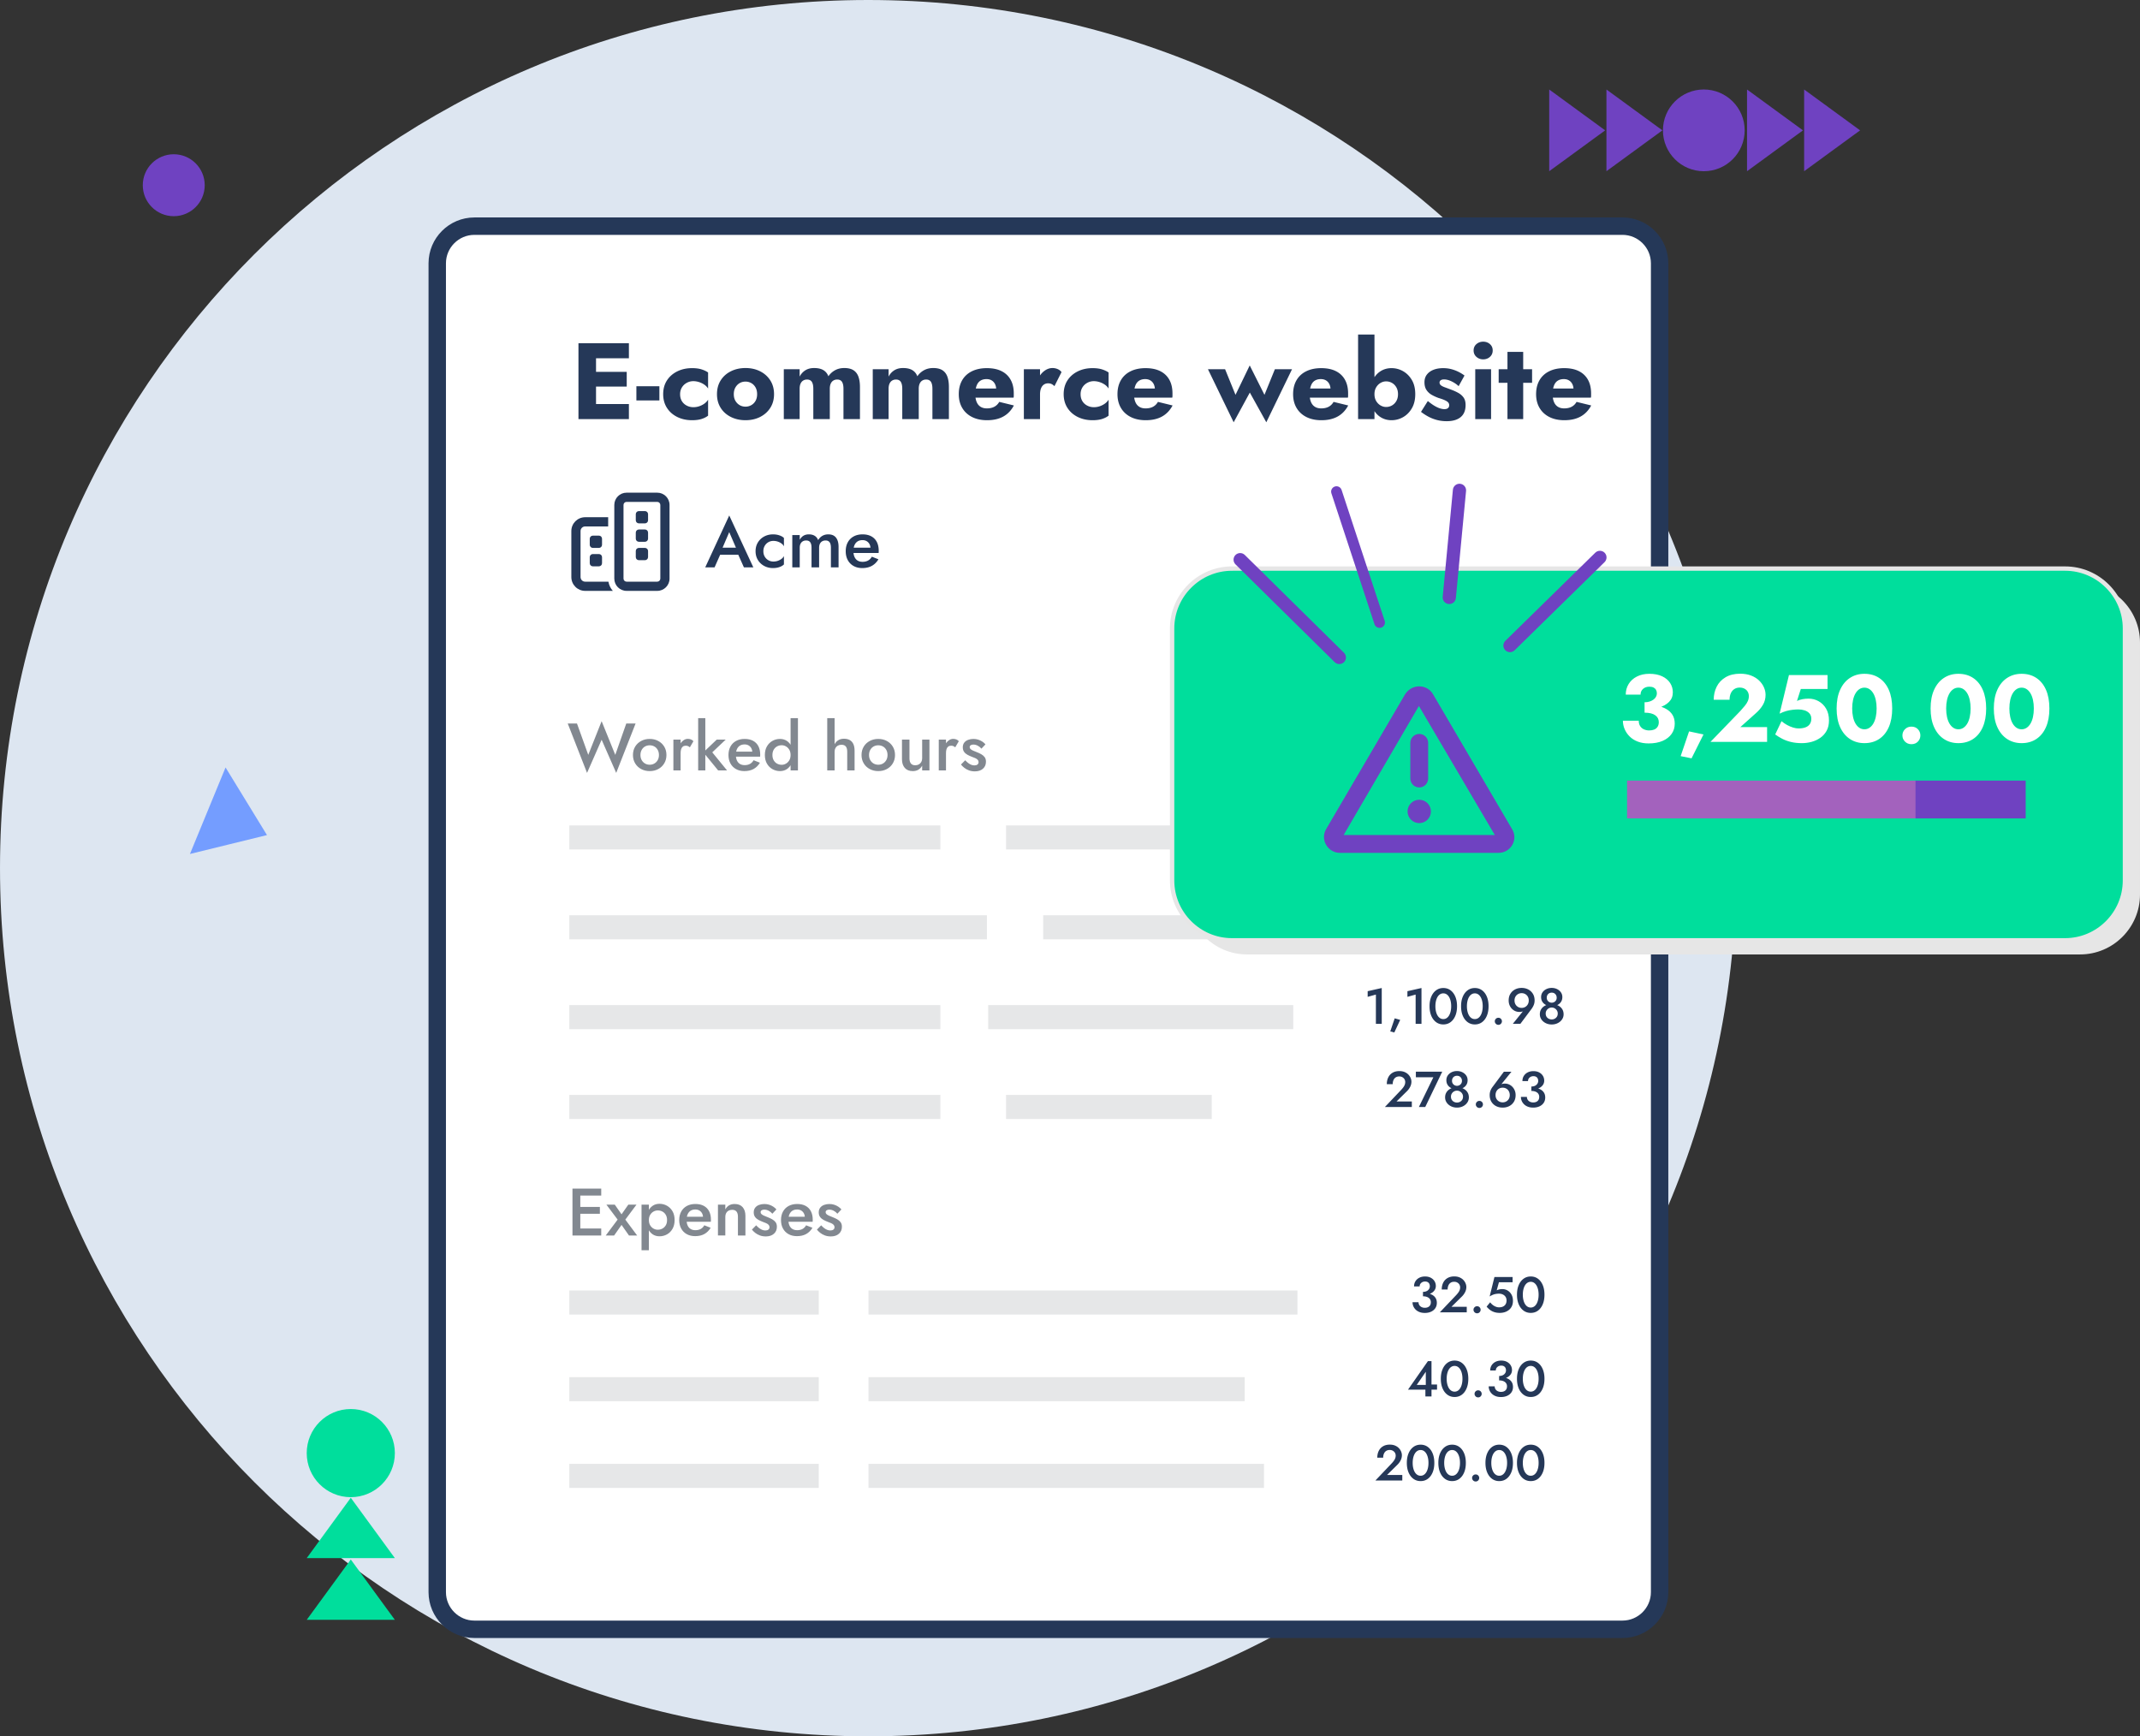
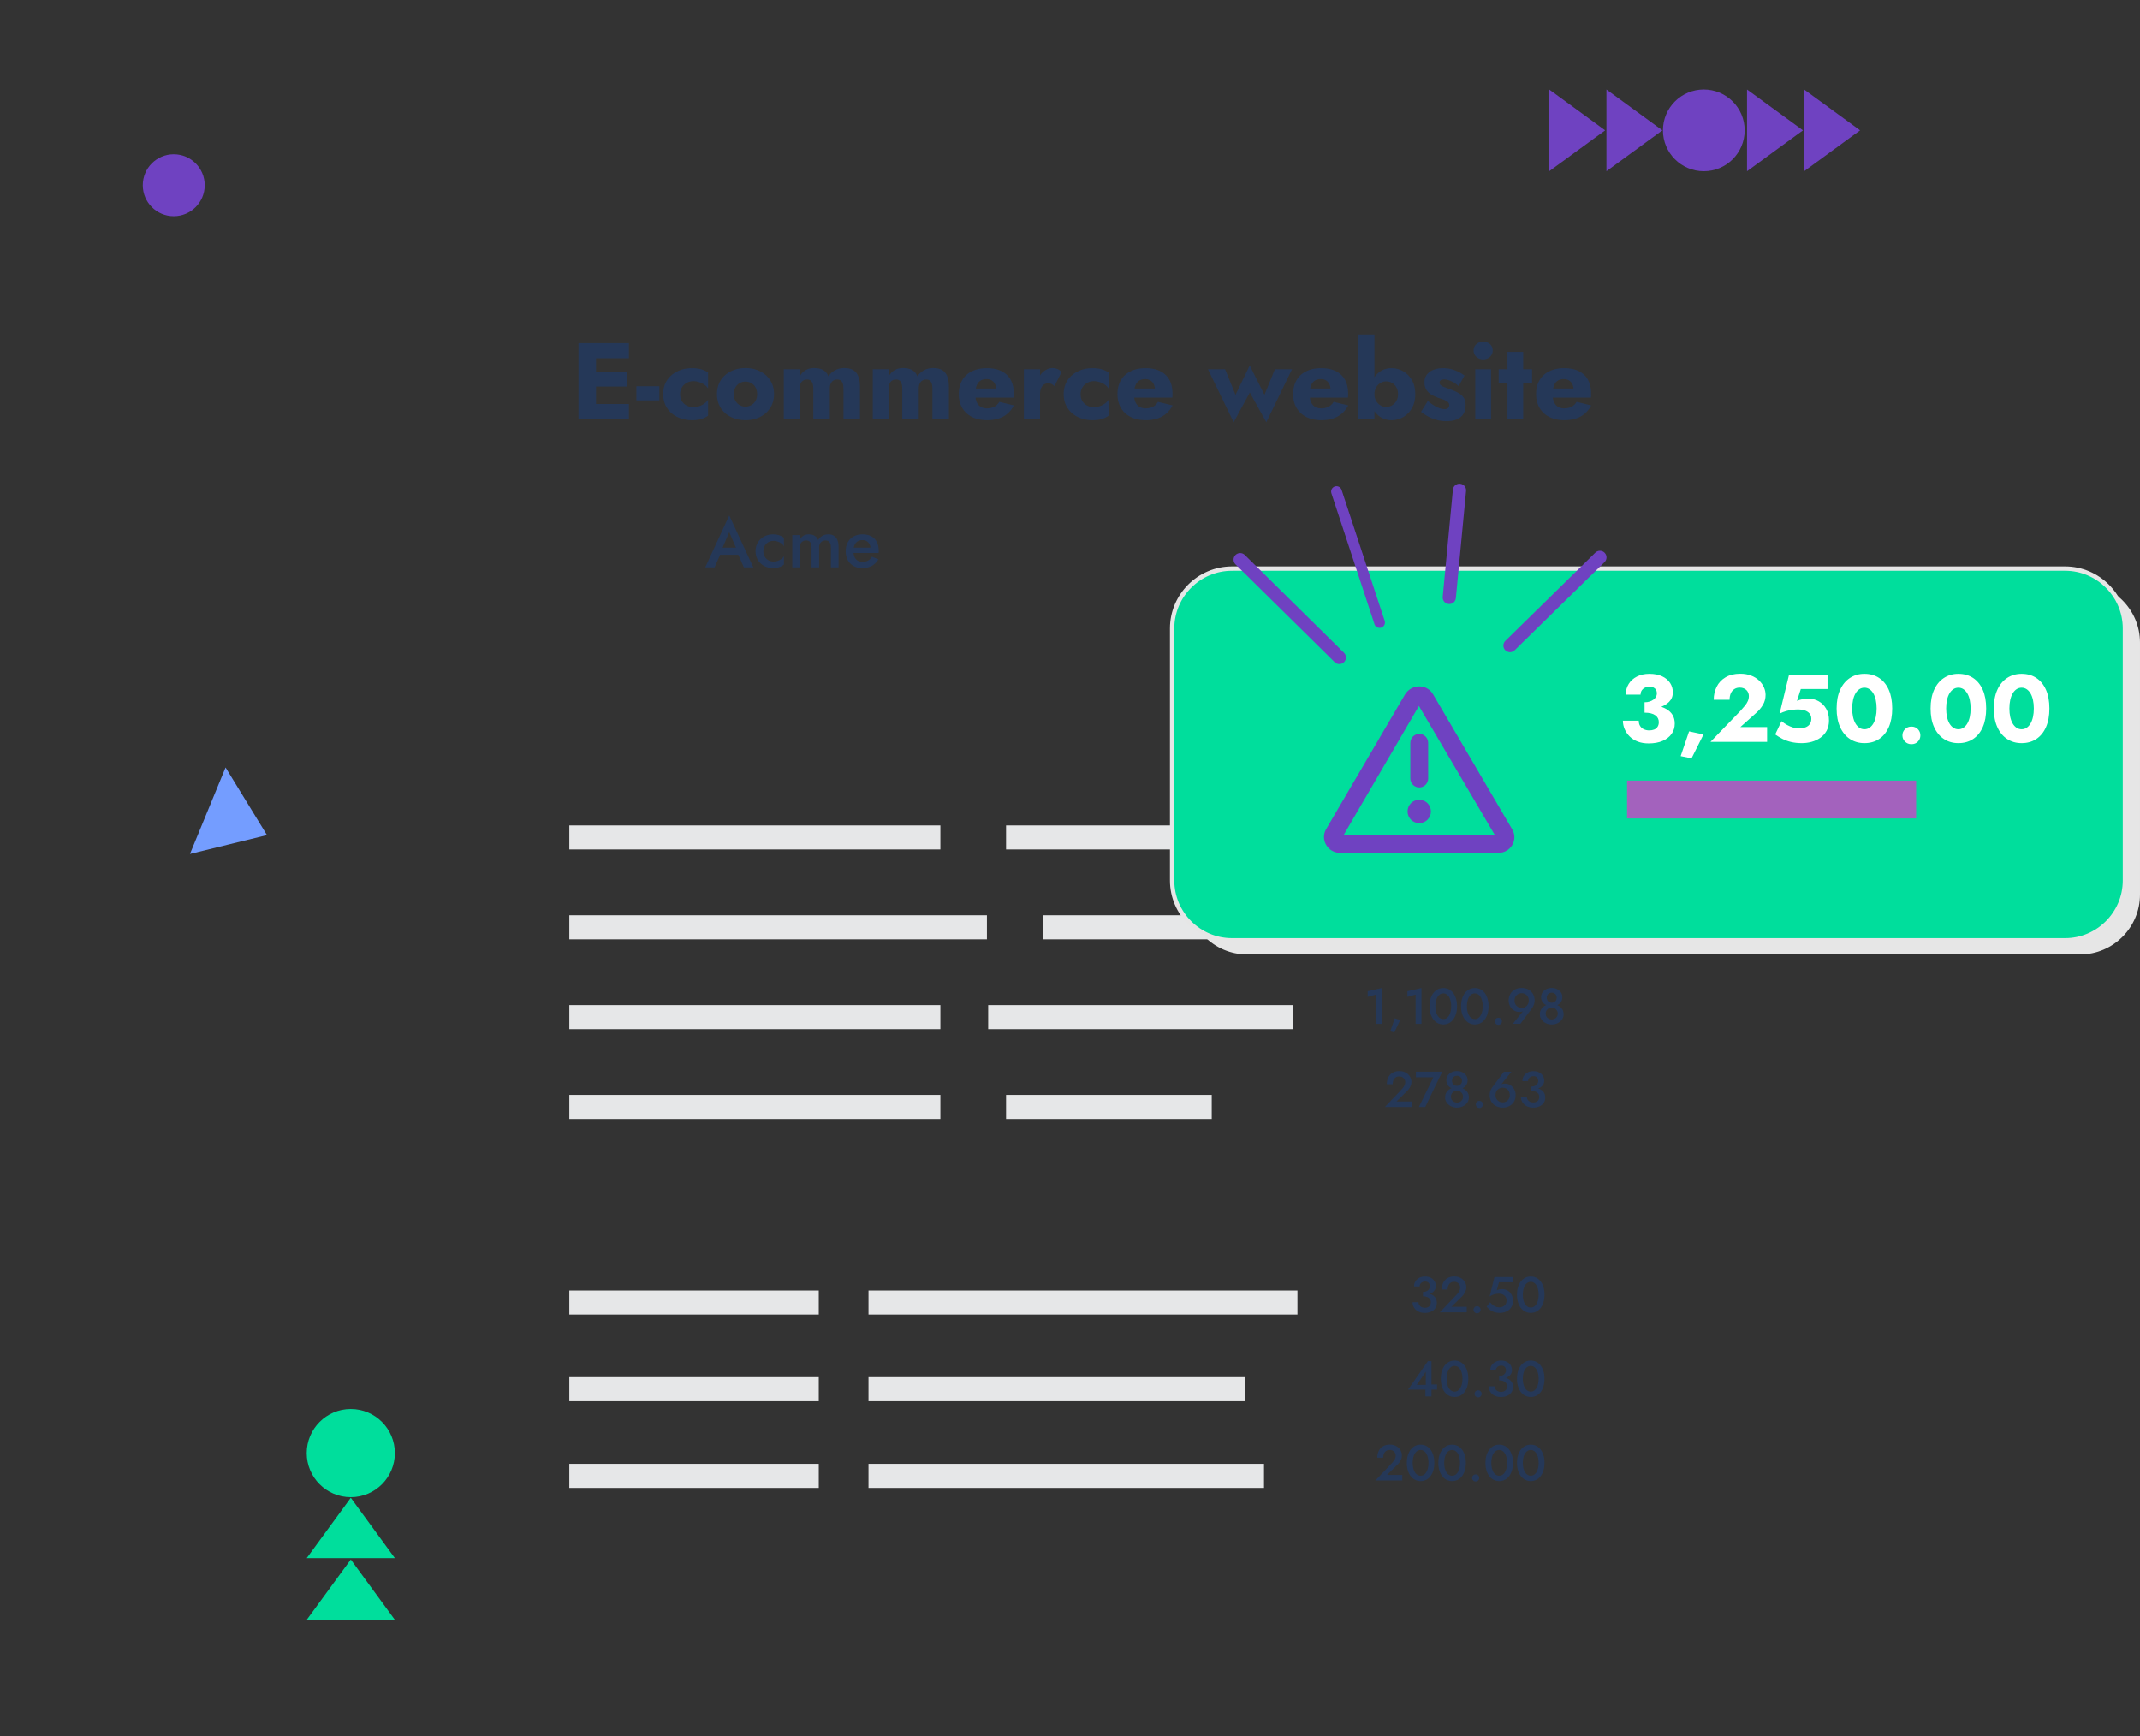
<svg xmlns="http://www.w3.org/2000/svg" xml:space="preserve" width="491.55" height="398.82" style="shape-rendering:geometricPrecision;text-rendering:geometricPrecision;image-rendering:optimizeQuality;fill-rule:evenodd;clip-rule:evenodd" version="1.1" viewBox="0 0 12785.74 10373.77">
  <rect x="0" y="0" width="12785.74" height="10373.77" fill="#333333" stroke="none" />
  <defs>
    <style type="text/css">.str0,.str1{stroke:#e6e6e6;stroke-width:26;stroke-miterlimit:22.926}.str0{stroke:#253858;stroke-width:104.04}.fil4{fill:#e6e7e8}.fil9{fill:#00de9c}.fil1{fill:#6f42c1}.fil2{fill:#749dff}.fil12{fill:#a362bd}.fil0{fill:#dde6f1}.fil8{fill:#e6e6e6}.fil3{fill:#fff}.fil6,.fil7{fill:#253858;fill-rule:nonzero}.fil10,.fil11,.fil5{fill:#6f42c1;fill-rule:nonzero}.fil10,.fil5{fill:#828890}.fil10{fill:#fff}</style>
  </defs>
  <g id="Camada_x0020_1">
-     <path d="M5186.88 0c2864.64 0 5186.88 2322.24 5186.88 5186.88 0 2864.64-2322.24 5186.88-5186.88 5186.88C2322.24 10373.76 0 8051.52 0 5186.88 0 2322.24 2322.24 0 5186.88 0z" class="fil0" />
-     <path d="M1038.08 921.59c102.19 0 185.03 82.84 185.03 185.02 0 102.19-82.84 185.03-185.03 185.03-102.18 0-185.02-82.84-185.02-185.03 0-102.18 82.84-185.02 185.02-185.02z" class="fil1" />
+     <path d="M1038.08 921.59c102.19 0 185.03 82.84 185.03 185.02 0 102.19-82.84 185.03-185.03 185.03-102.18 0-185.02-82.84-185.02-185.03 0-102.18 82.84-185.02 185.02-185.02" class="fil1" />
    <path d="m1595.08 4989.3-230.12 56.39-230.09 56.37 106.37-258.41 106.36-258.41 123.74 202.02z" class="fil2" />
-     <path d="M2834.03 1351.22h6859.94c121.91 0 221.65 99.75 221.65 221.62v7939.83c0 121.91-99.74 221.66-221.65 221.66H2834.03c-121.91 0-221.65-99.75-221.65-221.66V1572.84c0-121.86 99.74-221.62 221.65-221.62z" class="fil3 str0" />
    <path d="M3401.43 4931.49h2216.99v143.75H3401.43zM6010.85 4931.49h1494.43v143.75H6010.85zM3401.42 7710.05h1490.42v143.76H3401.42zM5188.95 7710.05h2562.81v143.76H5188.95zM3401.41 8227.99h1490.42v143.75H3401.41zM5188.93 8227.99h2247.72v143.75H5188.93zM3401.4 8745.92h1490.41v143.75H3401.4zM5188.92 8745.92h2363v143.75h-2363zM3401.43 5468.2h2495.11v143.75H3401.43zM6232.66 5468.2h1272.62v143.75H6232.66zM3401.43 6004.9h2216.99v143.75H3401.43zM5903.99 6004.9h1822.79v143.75H5903.99zM3401.43 6541.59h2216.99v143.76H3401.43zM6010.85 6541.59H7239.7v143.76H6010.85z" class="fil4" />
-     <path d="m3676.01 4510.07-81.48-201.35-79.87 201.35-67.36-187.34h-55.25l115.36 295.02 87.12-198.14 87.12 198.14 115.75-295.02h-55.66l-65.73 187.34zm105.66.8c0 18.68 4.36 35.29 13.11 49.83 8.74 14.55 20.7 25.88 35.89 34.03 15.19 8.14 32.2 12.21 51.02 12.21 19.09 0 36.17-4.07 51.22-12.21 15.06-8.14 26.97-19.48 35.71-34.03 8.74-14.54 13.1-31.15 13.1-49.83 0-18.94-4.36-35.63-13.1-50.04-8.74-14.4-20.65-25.68-35.71-33.82-15.05-8.14-32.13-12.21-51.22-12.21-18.83 0-35.83 4.07-51.02 12.21-15.19 8.14-27.15 19.42-35.89 33.82-8.75 14.41-13.11 31.1-13.11 50.04zm44.77 0c0-11.47 2.42-21.62 7.27-30.42 4.84-8.81 11.43-15.61 19.76-20.42 8.34-4.81 17.75-7.21 28.23-7.21 10.49 0 19.9 2.4 28.23 7.21 8.34 4.81 14.92 11.61 19.77 20.42 4.84 8.8 7.26 18.94 7.26 30.42 0 11.47-2.42 21.55-7.26 30.22-4.85 8.67-11.43 15.48-19.77 20.42-8.34 4.94-17.74 7.4-28.23 7.4-10.48 0-19.9-2.47-28.23-7.4-8.33-4.94-14.92-11.75-19.76-20.42-4.85-8.67-7.27-18.75-7.27-30.22zm239.98-92.07h-43.16v184.13h43.16V4418.8zm55.26 46.04 21.37-36.43c-4.3-5.06-9.41-8.67-15.33-10.8-5.91-2.13-12.23-3.2-18.95-3.2-9.41 0-18.48 3.4-27.22 10.21-8.74 6.8-15.86 15.88-21.38 27.21-5.51 11.34-8.27 24.35-8.27 39.03l14.52 8.41c0-8.8 1.01-16.48 3.04-23.01 2.01-6.54 5.31-11.68 9.87-15.41 4.58-3.74 10.49-5.6 17.75-5.6 5.38 0 9.87.81 13.51 2.41 3.63 1.6 7.32 4 11.09 7.21zm49.62-174.13v312.22h42.75v-312.22h-42.75zm110.91 128.09-79.86 76.05 88.33 108.08h53.23l-88.33-108.08 80.27-76.05h-53.65zm164.96 188.14c21.51 0 39.93-4.2 55.26-12.6 15.33-8.41 27.97-20.88 37.92-37.43l-37.92-14.82c-5.64 9.87-12.91 17.21-21.79 22.01-8.87 4.81-19.36 7.21-31.46 7.21-11.3 0-20.83-2.4-28.63-7.21-7.81-4.8-13.79-11.87-17.95-21.22-4.17-9.34-6.12-20.55-5.85-33.62 0-13.34 2.08-24.55 6.24-33.62 4.18-9.07 10.09-16.01 17.75-20.81 7.67-4.81 17.01-7.21 28.04-7.21 9.14 0 17.14 2 23.99 6.01 6.86 4 12.24 9.6 16.14 16.81 3.9 7.21 5.84 15.74 5.84 25.62 0 1.87-.46 4.13-1.41 6.8-.94 2.66-1.81 4.8-2.62 6.4l13.31-18.41H4378.6v30.02h162.95c0-1.07.06-2.8.2-5.2.14-2.41.2-4.67.2-6.8 0-19.75-3.62-36.63-10.88-50.64-7.27-14.01-17.81-24.75-31.66-32.23-13.85-7.47-30.59-11.21-50.23-11.21-19.62 0-36.7 3.93-51.22 11.81-14.52 7.87-25.75 19.01-33.67 33.43-7.94 14.41-11.92 31.36-11.92 50.84 0 19.22 3.9 36.03 11.7 50.43 7.8 14.41 18.9 25.62 33.28 33.63 14.39 8 31 12 49.81 12zm276.29-316.22v312.22h43.96v-312.22h-43.96zm-153.68 220.15c0 20.02 4.17 37.23 12.51 51.64 8.34 14.4 19.43 25.41 33.28 33.02 13.85 7.6 28.7 11.4 44.56 11.4 15.59 0 29.25-3.86 40.95-11.61 11.7-7.74 20.97-18.81 27.82-33.22 6.86-14.41 10.29-31.49 10.29-51.24 0-20.02-3.43-37.16-10.29-51.44-6.85-14.27-16.12-25.29-27.82-33.02-11.7-7.74-25.35-11.61-40.95-11.61-15.87 0-30.71 3.8-44.56 11.4-13.85 7.61-24.94 18.55-33.28 32.83-8.34 14.27-12.51 31.56-12.51 51.84zm45.18 0c0-12.28 2.56-22.82 7.66-31.63 5.1-8.8 11.9-15.47 20.37-20.01 8.47-4.54 17.68-6.81 27.63-6.81 8.59 0 16.94 2.27 25 6.81 8.06 4.53 14.72 11.14 19.97 19.81 5.24 8.67 7.86 19.28 7.86 31.82s-2.62 23.15-7.86 31.82c-5.25 8.67-11.91 15.28-19.97 19.82-8.06 4.53-16.41 6.8-25 6.8-9.96 0-19.16-2.27-27.63-6.8-8.47-4.54-15.27-11.21-20.37-20.02-5.1-8.81-7.66-19.35-7.66-31.63zm371.47-220.15h-43.97v312.22h43.97v-312.22zm75.42 200.14v112.08h43.96v-118.09c0-15.74-2.42-28.88-7.27-39.42-4.85-10.54-11.96-18.48-21.37-23.82-9.42-5.34-21.12-8-35.09-8-13.99 0-25.88 3.4-35.71 10.2-9.81 6.8-17.34 16.01-22.58 27.63-5.24 11.6-7.86 24.74-7.86 39.42h10.49c0-8.27 1.67-15.47 5.04-21.61 3.35-6.14 8.13-10.94 14.31-14.41 6.17-3.47 13.44-5.21 21.78-5.21 11.83 0 20.51 3.47 26.01 10.41 5.52 6.94 8.28 17.21 8.28 30.82zm85.5 20.02c0 18.68 4.36 35.29 13.11 49.83 8.73 14.55 20.7 25.88 35.88 34.03 15.2 8.14 32.21 12.21 51.03 12.21 19.08 0 36.17-4.07 51.22-12.21 15.06-8.14 26.97-19.48 35.71-34.03 8.73-14.54 13.1-31.15 13.1-49.83 0-18.94-4.37-35.63-13.1-50.04-8.74-14.4-20.65-25.68-35.71-33.82-15.05-8.14-32.14-12.21-51.22-12.21-18.83 0-35.83 4.07-51.03 12.21-15.18 8.14-27.15 19.42-35.88 33.82-8.75 14.41-13.11 31.1-13.11 50.04zm44.77 0c0-11.47 2.42-21.62 7.27-30.42 4.83-8.81 11.43-15.61 19.76-20.42 8.33-4.81 17.75-7.21 28.23-7.21 10.49 0 19.9 2.4 28.22 7.21 8.35 4.81 14.93 11.61 19.78 20.42 4.83 8.8 7.25 18.94 7.25 30.42 0 11.47-2.42 21.55-7.25 30.22-4.85 8.67-11.43 15.48-19.78 20.42-8.33 4.94-17.74 7.4-28.22 7.4s-19.91-2.47-28.23-7.4c-8.33-4.94-14.93-11.75-19.76-20.42-4.85-8.67-7.27-18.75-7.27-30.22zm241.6 20.02v-112.08h-44.77v116.89c0 21.87 5.58 39.23 16.74 52.04 11.16 12.81 27.08 19.21 47.79 19.21 12.91 0 24.01-2.73 33.28-8.21 9.28-5.47 16.88-13.54 22.8-24.21v28.42h43.55v-184.13h-43.55v112.08c0 8.27-1.76 15.47-5.24 21.62-3.5 6.13-8.35 10.94-14.53 14.4-6.18 3.47-13.31 5.21-21.37 5.21-11.84 0-20.58-3.61-26.22-10.81-5.65-7.2-8.47-17.34-8.47-30.42zm218.21-112.08h-43.16v184.13h43.16v-184.13zm55.26 46.04 21.37-36.43c-4.3-5.06-9.41-8.67-15.33-10.8-5.91-2.13-12.23-3.2-18.95-3.2-9.41 0-18.48 3.4-27.22 10.21-8.74 6.8-15.86 15.88-21.38 27.21-5.51 11.34-8.27 24.35-8.27 39.03l14.52 8.41c0-8.8 1.01-16.48 3.04-23.01 2.01-6.54 5.31-11.68 9.87-15.41 4.58-3.74 10.49-5.6 17.75-5.6 5.38 0 9.87.81 13.51 2.41 3.63 1.6 7.32 4 11.09 7.21zm59.7 77.25-25.42 25.62c5.38 6.94 12.1 13.54 20.17 19.81 8.07 6.27 17.34 11.34 27.83 15.22 10.48 3.86 22.18 5.8 35.09 5.8 20.17 0 36.24-5.27 48.2-15.81 11.96-10.54 17.95-24.49 17.95-41.83 0-11.21-2.56-20.28-7.67-27.22-5.11-6.94-11.96-12.81-20.58-17.62-8.59-4.8-18.15-9.2-28.63-13.2-7.53-2.94-14.32-5.74-20.37-8.41-6.05-2.67-10.89-5.67-14.52-9.01-3.63-3.34-5.45-7.14-5.45-11.41 0-5.07 2.02-8.94 6.06-11.61 4.03-2.66 9.27-4 15.73-4 9.13 0 18.01 2.27 26.61 6.8 8.61 4.54 15.87 10.41 21.79 17.62l24.2-25.62c-5.11-6.13-11.3-11.61-18.55-16.41-7.27-4.81-15.4-8.68-24.41-11.61-9.01-2.94-18.62-4.4-28.83-4.4-11.3 0-21.85 1.8-31.67 5.41-9.81 3.6-17.61 9.13-23.4 16.6-5.77 7.47-8.66 16.82-8.66 28.03 0 10.94 2.62 20.01 7.86 27.21 5.24 7.21 11.96 13.02 20.16 17.42 8.19 4.39 16.47 8.2 24.8 11.4 8.34 2.94 15.59 5.8 21.78 8.6 6.19 2.8 11.02 6.14 14.52 10.01s5.24 8.47 5.24 13.81c0 6.13-2.2 10.94-6.65 14.41-4.43 3.47-10.56 5.2-18.35 5.2-6.18 0-12.38-1.2-18.55-3.6-6.18-2.41-12.24-5.87-18.15-10.41-5.92-4.53-11.97-10.14-18.15-16.81zM3449.72 7381.49h142.38v-41.63h-142.38v41.63zm0-238.57h142.38v-41.63h-142.38v41.63zm0 108.88h134.32v-40.83h-134.32v40.83zm-29.43-150.51v280.2h46.79v-280.2h-46.79zm333.56 96.07-40.34 57.64-40.34-57.64h-50.01l66.95 89.27-70.98 94.87h50.01l44.37-63.24 44.38 63.24h48.79l-70.58-94.87 66.55-89.27h-48.8zm123.02 272.2v-272.2h-43.96v272.2h43.96zm153.68-180.13c0-20.81-4.18-38.36-12.51-52.64-8.34-14.27-19.37-25.29-33.08-33.02-13.7-7.75-28.64-11.61-44.77-11.61-15.59 0-29.25 4-40.94 12-11.7 8.01-20.77 19.22-27.22 33.63-6.45 14.4-9.68 31.62-9.68 51.63 0 19.75 3.23 36.9 9.68 51.44 6.45 14.55 15.52 25.76 27.22 33.62 11.69 7.87 25.34 11.82 40.94 11.82 16.13 0 31.07-3.8 44.77-11.41 13.71-7.6 24.74-18.68 33.08-33.22 8.33-14.55 12.51-31.96 12.51-52.24zm-45.17 0c0 12.28-2.56 22.68-7.67 31.22-5.11 8.54-11.83 15.08-20.17 19.61-8.33 4.54-17.61 6.8-27.82 6.8-8.61 0-16.94-2.2-25.01-6.6-8.07-4.4-14.73-10.88-19.97-19.42-5.25-8.54-7.86-19.08-7.86-31.63 0-12.54 2.62-23.08 7.86-31.63 5.24-8.53 11.9-15 19.97-19.41 8.07-4.4 16.4-6.61 25.01-6.61 10.21 0 19.49 2.2 27.82 6.61 8.35 4.4 15.06 10.94 20.17 19.61 5.11 8.67 7.67 19.14 7.67 31.42zm167.38 96.07c21.5 0 39.92-4.2 55.25-12.6 15.33-8.41 27.97-20.88 37.92-37.43l-37.92-14.82c-5.64 9.87-12.91 17.21-21.79 22.01-8.86 4.81-19.35 7.21-31.46 7.21-11.29 0-20.83-2.4-28.63-7.21-7.81-4.8-13.78-11.87-17.95-21.22-4.17-9.34-6.11-20.55-5.85-33.62 0-13.34 2.08-24.55 6.25-33.62 4.17-9.07 10.08-16.01 17.74-20.81 7.67-4.81 17.01-7.21 28.04-7.21 9.14 0 17.14 2 23.99 6.01 6.87 4 12.24 9.6 16.14 16.81 3.9 7.21 5.84 15.74 5.84 25.62 0 1.87-.46 4.13-1.41 6.8-.93 2.66-1.81 4.8-2.62 6.4l13.31-18.41h-125.43v30.02h162.95c0-1.07.06-2.8.21-5.2.14-2.41.2-4.67.2-6.8 0-19.75-3.63-36.63-10.89-50.64-7.26-14.01-17.8-24.75-31.66-32.23-13.85-7.47-30.59-11.21-50.23-11.21-19.62 0-36.7 3.93-51.22 11.81-14.51 7.87-25.75 19.01-33.67 33.43-7.93 14.41-11.91 31.36-11.91 50.84 0 19.22 3.9 36.03 11.7 50.43 7.8 14.41 18.89 25.62 33.27 33.63 14.39 8 31 12 49.82 12zm256.12-116.08v112.08h44.76v-117.28c0-21.88-5.51-39.17-16.53-51.84-11.03-12.67-27.03-19.01-47.99-19.01-12.64 0-23.59 2.66-32.88 8-9.27 5.34-16.87 13.48-22.78 24.42v-28.42h-43.97v184.13h43.97v-112.08c0-8.27 1.67-15.54 5.04-21.81 3.35-6.27 8.13-11.07 14.31-14.41 6.18-3.33 13.44-5 21.79-5 11.55 0 20.16 3.47 25.81 10.41 5.65 6.94 8.47 17.21 8.47 30.82zm108.91 51.24-25.42 25.62c5.38 6.94 12.11 13.54 20.17 19.81 8.07 6.27 17.34 11.34 27.83 15.22 10.48 3.86 22.18 5.8 35.09 5.8 20.17 0 36.24-5.27 48.2-15.81 11.97-10.54 17.95-24.49 17.95-41.83 0-11.21-2.56-20.28-7.67-27.22-5.11-6.94-11.96-12.81-20.58-17.62-8.59-4.8-18.15-9.2-28.63-13.2-7.52-2.94-14.32-5.74-20.37-8.41-6.05-2.67-10.89-5.67-14.52-9.01-3.63-3.34-5.45-7.14-5.45-11.41 0-5.07 2.02-8.94 6.06-11.61 4.03-2.66 9.27-4 15.73-4 9.13 0 18.01 2.27 26.62 6.8 8.6 4.54 15.86 10.41 21.78 17.62l24.2-25.62c-5.11-6.13-11.3-11.61-18.55-16.41-7.27-4.81-15.4-8.68-24.41-11.61-9.01-2.94-18.61-4.4-28.83-4.4-11.3 0-21.85 1.8-31.67 5.41-9.81 3.6-17.61 9.13-23.4 16.6-5.77 7.47-8.66 16.82-8.66 28.03 0 10.94 2.62 20.01 7.86 27.21 5.24 7.21 11.96 13.02 20.16 17.42 8.2 4.39 16.47 8.2 24.8 11.4 8.34 2.94 15.59 5.8 21.78 8.6 6.19 2.8 11.03 6.14 14.52 10.01 3.5 3.87 5.24 8.47 5.24 13.81 0 6.13-2.2 10.94-6.65 14.41-4.43 3.47-10.56 5.2-18.35 5.2-6.18 0-12.38-1.2-18.55-3.6-6.18-2.41-12.24-5.87-18.15-10.41-5.92-4.53-11.96-10.14-18.15-16.81zm243.21 64.85c21.51 0 39.93-4.2 55.26-12.6 15.32-8.41 27.96-20.88 37.92-37.43l-37.92-14.82c-5.65 9.87-12.91 17.21-21.79 22.01-8.87 4.81-19.36 7.21-31.46 7.21-11.3 0-20.83-2.4-28.63-7.21-7.81-4.8-13.79-11.87-17.95-21.22-4.17-9.34-6.12-20.55-5.86-33.62 0-13.34 2.09-24.55 6.25-33.62 4.17-9.07 10.09-16.01 17.75-20.81 7.67-4.81 17.01-7.21 28.03-7.21 9.14 0 17.15 2 24 6.01 6.86 4 12.23 9.6 16.13 16.81 3.9 7.21 5.85 15.74 5.85 25.62 0 1.87-.47 4.13-1.41 6.8-.94 2.66-1.82 4.8-2.62 6.4l13.31-18.41h-125.44v30.02h162.96c0-1.07.06-2.8.2-5.2.14-2.41.2-4.67.2-6.8 0-19.75-3.63-36.63-10.88-50.64-7.27-14.01-17.81-24.75-31.67-32.23-13.84-7.47-30.58-11.21-50.22-11.21-19.62 0-36.71 3.93-51.23 11.81-14.51 7.87-25.75 19.01-33.67 33.43-7.93 14.41-11.91 31.36-11.91 50.84 0 19.22 3.9 36.03 11.7 50.43 7.8 14.41 18.9 25.62 33.28 33.63 14.39 8 31 12 49.81 12zm145.2-64.85-25.42 25.62c5.38 6.94 12.11 13.54 20.17 19.81 8.07 6.27 17.34 11.34 27.83 15.22 10.48 3.86 22.18 5.8 35.09 5.8 20.17 0 36.24-5.27 48.2-15.81 11.97-10.54 17.95-24.49 17.95-41.83 0-11.21-2.56-20.28-7.67-27.22-5.11-6.94-11.96-12.81-20.57-17.62-8.6-4.8-18.15-9.2-28.64-13.2-7.52-2.94-14.32-5.74-20.37-8.41-6.05-2.67-10.89-5.67-14.51-9.01-3.64-3.34-5.46-7.14-5.46-11.41 0-5.07 2.02-8.94 6.06-11.61 4.03-2.66 9.27-4 15.73-4 9.13 0 18.01 2.27 26.62 6.8 8.6 4.54 15.86 10.41 21.78 17.62l24.2-25.62c-5.11-6.13-11.3-11.61-18.55-16.41-7.27-4.81-15.4-8.68-24.41-11.61-9.01-2.94-18.61-4.4-28.83-4.4-11.3 0-21.85 1.8-31.67 5.41-9.81 3.6-17.61 9.13-23.4 16.6-5.77 7.47-8.66 16.82-8.66 28.03 0 10.94 2.62 20.01 7.86 27.21 5.24 7.21 11.96 13.02 20.16 17.42 8.2 4.39 16.47 8.2 24.8 11.4 8.34 2.94 15.59 5.8 21.78 8.6 6.19 2.8 11.03 6.14 14.52 10.01 3.5 3.87 5.24 8.47 5.24 13.81 0 6.13-2.2 10.94-6.65 14.41-4.43 3.47-10.56 5.2-18.35 5.2-6.18 0-12.37-1.2-18.55-3.6-6.18-2.41-12.24-5.87-18.15-10.41-5.92-4.53-11.96-10.14-18.15-16.81z" class="fil5" />
    <path d="M3528.66 2504.12h228.79v-90.09h-228.79v90.09zm0-363.59h228.79v-90.09h-228.79v90.09zm0 169.15h215.83v-88.14h-215.83v88.14zm-72.58-259.24v453.68h104.99v-453.68h-104.99zm3761.02 155.55 153.6 316.93 96.57-177.59 98.52 177.59 153.6-316.93h-102.4l-62.22 152.96-88.14-175.64-84.9 175.64-62.22-152.96h-102.4zm677.92 304.61c38.03 0 70.32-7.34 96.89-22.03 26.57-14.7 47.64-36.73 63.19-66.11l-87.5-21.38c-7.34 12.96-17.17 22.68-29.49 29.16-12.31 6.49-27.11 9.72-44.4 9.72-15.12 0-27.86-3.34-38.23-10.05-10.37-6.69-18.15-16.53-23.34-29.48-5.18-12.97-7.78-28.52-7.78-46.67.43-19.88 3.14-36.4 8.1-49.58 4.97-13.18 12.43-23.01 22.37-29.49 9.94-6.48 22.25-9.72 36.94-9.72 11.66 0 21.81 2.6 30.46 7.78 8.64 5.19 15.34 12.53 20.09 22.04s7.13 20.74 7.13 33.7c0 3.03-.76 6.8-2.27 11.34-1.5 4.53-3.34 8.32-5.51 11.34l23.33-29.81h-184.07v54.44h272.21c.87-3.03 1.3-6.81 1.3-11.34v-13.93c0-31.98-6.26-59.2-18.8-81.67-12.52-22.47-30.67-39.65-54.44-51.52-23.76-11.89-52.92-17.82-87.5-17.82-34.57 0-64.48 6.26-89.76 18.8-25.28 12.52-44.61 30.46-58.01 53.79-13.39 23.34-20.08 50.99-20.08 82.96 0 31.54 6.91 58.98 20.73 82.31 13.83 23.33 33.38 41.37 58.66 54.11 25.28 12.75 55.19 19.12 89.76 19.12zm316.94-512.01h-97.87v505.53h97.87v-505.53zm243.69 356.46c0-33.7-6.81-62-20.42-84.9-13.61-22.91-31.11-40.41-52.5-52.5-21.39-12.1-44.4-18.15-69.02-18.15-24.63 0-46.67 6.26-66.11 18.8-19.44 12.52-34.78 30.35-46.01 53.47-11.24 23.11-16.85 50.88-16.85 83.28 0 31.97 5.61 59.62 16.85 82.96 11.23 23.33 26.57 41.26 46.01 53.79 19.45 12.53 41.49 18.8 66.11 18.8 24.63 0 47.63-6.05 69.02-18.15 21.39-12.09 38.89-29.7 52.5-52.82 13.61-23.11 20.42-51.31 20.42-84.58zm-103.06 0c0 15.55-3.23 29.06-9.71 40.5-6.49 11.45-15.13 20.31-25.92 26.57-10.8 6.27-22.69 9.4-35.65 9.4-11.24 0-22.15-3.02-32.74-9.07-10.58-6.05-19.33-14.8-26.25-26.25-6.91-11.44-10.36-25.17-10.36-41.15 0-15.99 3.45-29.71 10.36-41.15 6.92-11.45 15.67-20.2 26.25-26.25 10.59-6.06 21.5-9.07 32.74-9.07 12.96 0 24.84 3.13 35.65 9.4 10.79 6.26 19.44 15.12 25.92 26.57 6.48 11.44 9.71 24.95 9.71 40.5zm178.24 40.83-40.84 64.82c13.4 10.37 27.87 19.77 43.42 28.2 15.56 8.43 32.52 15.12 50.89 20.08 18.36 4.97 38.12 7.46 59.3 7.46 35.86 0 63.63-8.1 83.28-24.31 19.66-16.2 29.49-40.29 29.49-72.26 0-18.58-4-33.49-11.99-44.72-7.99-11.24-18.57-20.53-31.75-27.87-13.17-7.34-27.55-13.83-43.1-19.45-14.69-5.61-27.11-10.26-37.27-13.93-10.16-3.68-17.93-7.67-23.33-11.99-5.41-4.32-8.1-9.72-8.1-16.2 0-5.61 2.27-10.16 6.8-13.62 4.53-3.45 11.34-5.18 20.42-5.18 13.39 0 28.08 3.78 44.07 11.34 15.99 7.56 30.24 17.17 42.77 28.83l35-63.51c-11.67-8.64-24.09-16.2-37.27-22.69-13.17-6.48-27.22-11.66-42.13-15.55-14.9-3.88-31.01-5.83-48.29-5.83-21.6 0-40.72 3.23-57.35 9.72-16.63 6.48-29.82 15.99-39.54 28.51-9.71 12.53-14.58 27.87-14.58 46.02 0 19.01 4.11 34.57 12.32 46.67 8.21 12.09 18.69 21.71 31.43 28.84 12.75 7.13 26.25 13.28 40.5 18.46 16 4.76 28.63 9.29 37.92 13.62 9.29 4.32 15.88 8.75 19.77 13.28 3.88 4.54 5.83 10.05 5.83 16.53 0 6.92-2.38 12.53-7.13 16.86-4.75 4.32-12.1 6.48-22.03 6.48-6.92 0-15.13-1.41-24.64-4.22-9.51-2.8-20.41-7.78-32.73-14.9-12.32-7.13-26.03-16.96-41.15-29.49zm273.5-302.02c0 15.55 5.62 28.3 16.85 38.23 11.24 9.94 24.64 14.91 40.19 14.91 15.99 0 29.48-4.97 40.5-14.91 11.02-9.93 16.53-22.68 16.53-38.23 0-15.55-5.51-28.2-16.53-37.92-11.02-9.72-24.52-14.58-40.5-14.58-15.55 0-28.95 4.86-40.19 14.58-11.23 9.72-16.85 22.37-16.85 37.92zm9.72 112.12v298.13h94.62v-298.13h-94.62zm140 0V2287h199.62v-81.02h-199.62zm52.5-103.7v401.83h93.97v-401.83h-93.97zm340.25 408.31c38.03 0 70.32-7.34 96.89-22.03 26.57-14.7 47.64-36.73 63.19-66.11l-87.5-21.38c-7.34 12.96-17.17 22.68-29.49 29.16-12.31 6.49-27.11 9.72-44.4 9.72-15.12 0-27.86-3.34-38.23-10.05-10.37-6.69-18.15-16.53-23.34-29.48-5.18-12.97-7.78-28.52-7.78-46.67.43-19.88 3.14-36.4 8.1-49.58 4.97-13.18 12.43-23.01 22.37-29.49 9.94-6.48 22.25-9.72 36.94-9.72 11.66 0 21.81 2.6 30.46 7.78 8.64 5.19 15.34 12.53 20.09 22.04s7.13 20.74 7.13 33.7c0 3.03-.76 6.8-2.27 11.34-1.5 4.53-3.34 8.32-5.51 11.34l23.33-29.81h-184.07v54.44h272.21c.87-3.03 1.3-6.81 1.3-11.34v-13.93c0-31.98-6.26-59.2-18.8-81.67-12.52-22.47-30.67-39.65-54.44-51.52-23.76-11.89-52.92-17.82-87.5-17.82-34.57 0-64.48 6.26-89.76 18.8-25.28 12.52-44.61 30.46-58.01 53.79-13.39 23.34-20.08 50.99-20.08 82.96 0 31.54 6.91 58.98 20.73 82.31 13.83 23.33 33.38 41.37 58.66 54.11 25.28 12.75 55.19 19.12 89.76 19.12zm-5544.63-117.95h137.4v-84.91h-137.4v84.91zm261.19-37.59c0-14.69 3.46-27.87 10.37-39.53 6.91-11.67 16.53-20.96 28.84-27.87 12.31-6.91 25.6-10.37 39.85-10.37 10.8 0 21.82 1.73 33.05 5.18 11.24 3.46 21.72 8.43 31.44 14.91 9.72 6.48 17.61 14.47 23.65 23.98v-95.92c-10.37-7.34-23.33-13.51-38.88-18.47-15.56-4.97-34.57-7.45-57.04-7.45-32.84 0-62.33 6.48-88.47 19.45-26.14 12.96-46.66 31-61.57 54.11-14.9 23.12-22.36 50.45-22.36 81.99 0 31.11 7.45 58.33 22.36 81.67 14.91 23.33 35.43 41.48 61.57 54.43 26.14 12.97 55.63 19.45 88.47 19.45 22.47 0 41.48-2.48 57.04-7.45 15.55-4.96 28.51-11.56 38.88-19.77v-95.27c-6.05 9.51-13.71 17.5-23 23.99-9.29 6.48-19.45 11.55-30.47 15.23-11.01 3.67-22.57 5.51-34.67 5.51-14.25 0-27.55-3.23-39.85-9.72-12.32-6.48-21.93-15.44-28.84-26.9-6.91-11.44-10.37-25.17-10.37-41.15zm220.36 0c0 31.11 7.34 58.33 22.03 81.67 14.69 23.33 35 41.48 60.92 54.43 25.92 12.97 55.09 19.45 87.5 19.45 32.4 0 61.46-6.48 87.17-19.45 25.71-12.96 46.02-31.11 60.92-54.43 14.91-23.34 22.37-50.56 22.37-81.67 0-31.54-7.45-58.98-22.37-82.31-14.9-23.33-35.21-41.48-60.92-54.43-25.71-12.97-54.77-19.45-87.17-19.45s-61.57 6.48-87.5 19.45c-25.92 12.96-46.24 31.11-60.92 54.43-14.69 23.34-22.03 50.78-22.03 82.31zm100.45 0c0-15.55 3.24-28.95 9.72-40.18 6.48-11.24 14.9-19.88 25.28-25.92 10.37-6.06 22.04-9.07 35-9.07 12.53 0 24.09 3.02 34.67 9.07 10.59 6.05 19.01 14.69 25.28 25.92 6.27 11.23 9.4 24.63 9.4 40.18s-3.13 28.84-9.4 39.85c-6.26 11.02-14.69 19.55-25.28 25.61-10.59 6.05-22.14 9.07-34.67 9.07-12.96 0-24.63-3.03-35-9.07-10.37-6.06-18.8-14.59-25.28-25.61-6.48-11.01-9.72-24.3-9.72-39.85zm753.76-42.77c0-24.19-3.03-44.72-9.07-61.57-6.06-16.85-15.88-29.71-29.49-38.57-13.61-8.86-32.08-13.28-55.42-13.28-20.3 0-38.45 4.32-54.43 12.96-16 8.64-29.38 20.74-40.19 36.3-6.05-15.99-15.99-28.2-29.81-36.62-13.83-8.43-32.41-12.63-55.74-12.63-20.31 0-37.7 4.53-52.17 13.61-14.47 9.07-25.82 21.61-34.03 37.59V2206h-94.62v298.13h94.62v-181.47c0-12.1 1.84-22.26 5.51-30.47 3.68-8.21 8.86-14.36 15.55-18.47 6.7-4.1 14.37-6.15 23.01-6.15 13.39 0 23 4.64 28.84 13.93 5.83 9.29 8.75 23.01 8.75 41.16v181.47h98.51v-181.47c0-12.1 1.84-22.26 5.52-30.47 3.67-8.21 8.86-14.36 15.55-18.47 6.69-4.1 14.36-6.15 23-6.15 13.4 0 23.01 4.64 28.84 13.93 5.83 9.29 8.75 23.01 8.75 41.16v181.47h98.52v-191.84zm531.45 0c0-24.19-3.03-44.72-9.07-61.57-6.06-16.85-15.88-29.71-29.49-38.57-13.61-8.86-32.08-13.28-55.42-13.28-20.3 0-38.45 4.32-54.43 12.96-16 8.64-29.38 20.74-40.19 36.3-6.05-15.99-15.99-28.2-29.81-36.62-13.83-8.43-32.41-12.63-55.74-12.63-20.31 0-37.7 4.53-52.17 13.61-14.47 9.07-25.82 21.61-34.03 37.59V2206h-94.62v298.13h94.62v-181.47c0-12.1 1.84-22.26 5.51-30.47 3.68-8.21 8.86-14.36 15.55-18.47 6.7-4.1 14.37-6.15 23.01-6.15 13.39 0 23 4.64 28.84 13.93 5.83 9.29 8.75 23.01 8.75 41.16v181.47h98.51v-181.47c0-12.1 1.84-22.26 5.52-30.47 3.67-8.21 8.86-14.36 15.55-18.47 6.69-4.1 14.36-6.15 23-6.15 13.4 0 23.01 4.64 28.84 13.93 5.83 9.29 8.75 23.01 8.75 41.16v181.47h98.52v-191.84zm228.13 198.32c38.03 0 70.32-7.34 96.89-22.03 26.57-14.7 47.64-36.73 63.19-66.11l-87.5-21.38c-7.34 12.96-17.17 22.68-29.49 29.16-12.31 6.49-27.11 9.72-44.4 9.72-15.12 0-27.86-3.34-38.23-10.05-10.37-6.69-18.15-16.53-23.34-29.48-5.18-12.97-7.78-28.52-7.78-46.67.43-19.88 3.14-36.4 8.1-49.58 4.97-13.18 12.43-23.01 22.37-29.49 9.94-6.48 22.25-9.72 36.94-9.72 11.66 0 21.81 2.6 30.46 7.78 8.64 5.19 15.34 12.53 20.09 22.04s7.13 20.74 7.13 33.7c0 3.03-.76 6.8-2.27 11.34-1.5 4.53-3.34 8.32-5.51 11.34l23.33-29.81h-184.07v54.44h272.21c.87-3.03 1.3-6.81 1.3-11.34v-13.93c0-31.98-6.26-59.2-18.8-81.67-12.52-22.47-30.67-39.65-54.44-51.52-23.76-11.89-52.92-17.82-87.5-17.82-34.57 0-64.48 6.26-89.76 18.8-25.28 12.52-44.61 30.46-58.01 53.79-13.39 23.34-20.08 50.99-20.08 82.96 0 31.54 6.91 58.98 20.73 82.31 13.83 23.33 33.38 41.37 58.66 54.11 25.28 12.75 55.19 19.12 89.76 19.12zm316.29-304.61h-96.57v298.13h96.57v-298.13zm86.2 101.1 42.13-83.6c-5.18-7.78-12.75-13.82-22.68-18.15-9.94-4.32-20.31-6.48-31.12-6.48-16.42 0-32.19 5.4-47.32 16.2-15.12 10.8-27.32 25.49-36.61 44.07-9.29 18.58-13.94 39.75-13.94 63.52l23.34 34.35c0-14.26 1.94-26.36 5.83-36.3 3.88-9.94 9.51-17.5 16.85-22.68 7.34-5.19 15.77-7.79 25.28-7.79 8.64 0 15.88 1.51 21.72 4.54 5.83 3.03 11.34 7.13 16.53 12.31zm156.19 47.97c0-14.69 3.46-27.87 10.37-39.53 6.91-11.67 16.53-20.96 28.84-27.87 12.31-6.91 25.6-10.37 39.85-10.37 10.8 0 21.82 1.73 33.05 5.18 11.24 3.46 21.72 8.43 31.44 14.91 9.72 6.48 17.61 14.47 23.65 23.98v-95.92c-10.37-7.34-23.33-13.51-38.88-18.47-15.56-4.97-34.57-7.45-57.04-7.45-32.84 0-62.33 6.48-88.47 19.45-26.14 12.96-46.66 31-61.57 54.11-14.9 23.12-22.36 50.45-22.36 81.99 0 31.11 7.45 58.33 22.36 81.67 14.91 23.33 35.43 41.48 61.57 54.43 26.14 12.97 55.63 19.45 88.47 19.45 22.47 0 41.48-2.48 57.04-7.45 15.55-4.96 28.51-11.56 38.88-19.77v-95.27c-6.05 9.51-13.71 17.5-23 23.99-9.29 6.48-19.45 11.55-30.47 15.23-11.01 3.67-22.57 5.51-34.67 5.51-14.25 0-27.55-3.23-39.85-9.72-12.32-6.48-21.93-15.44-28.84-26.9-6.91-11.44-10.37-25.17-10.37-41.15zm389.51 155.55c38.03 0 70.32-7.34 96.89-22.03 26.57-14.7 47.64-36.73 63.19-66.11l-87.5-21.38c-7.34 12.96-17.17 22.68-29.49 29.16-12.31 6.49-27.11 9.72-44.4 9.72-15.12 0-27.86-3.34-38.23-10.05-10.37-6.69-18.15-16.53-23.34-29.48-5.18-12.97-7.78-28.52-7.78-46.67.43-19.88 3.14-36.4 8.1-49.58 4.97-13.18 12.43-23.01 22.37-29.49 9.94-6.48 22.25-9.72 36.94-9.72 11.66 0 21.81 2.6 30.46 7.78 8.64 5.19 15.34 12.53 20.09 22.04s7.13 20.74 7.13 33.7c0 3.03-.76 6.8-2.27 11.34-1.5 4.53-3.34 8.32-5.51 11.34l23.33-29.81h-184.07v54.44h272.21c.87-3.03 1.3-6.81 1.3-11.34v-13.93c0-31.98-6.26-59.2-18.8-81.67-12.52-22.47-30.67-39.65-54.44-51.52-23.76-11.89-52.92-17.82-87.5-17.82-34.57 0-64.48 6.26-89.76 18.8-25.28 12.52-44.61 30.46-58.01 53.79-13.39 23.34-20.08 50.99-20.08 82.96 0 31.54 6.91 58.98 20.73 82.31 13.83 23.33 33.38 41.37 58.66 54.11 25.28 12.75 55.19 19.12 89.76 19.12zM4280.15 3314.26h155.22l-9.23-41.95h-136.35l-9.64 41.95zm76.77-135.08 46.98 109.06.84 12.17 39.85 89.35h56.21l-143.89-310.02-143.47 310.02h55.79l40.7-91.87.84-10.91 46.15-107.81zm203.88 114.1c0-12.02 2.65-22.65 7.97-31.88 5.31-9.22 12.51-16.5 21.6-21.81 9.09-5.31 19.23-7.96 30.42-7.96 8.95 0 17.62 1.4 26.01 4.19 8.39 2.8 15.87 6.65 22.43 11.54 6.58 4.9 11.4 10.56 14.48 16.99v-50.34c-6.71-6.43-15.81-11.6-27.27-15.51-11.46-3.92-24.06-5.88-37.76-5.88-19.57 0-37.26 4.27-53.07 12.8-15.8 8.52-28.31 20.34-37.54 35.44-9.22 15.11-13.84 32.59-13.84 52.44 0 19.58 4.62 36.99 13.84 52.23 9.23 15.25 21.75 27.13 37.54 35.66 15.81 8.53 33.49 12.8 53.07 12.8 13.7 0 26.3-1.96 37.76-5.88 11.46-3.91 20.56-9.22 27.27-15.94v-49.92c-3.08 6.15-7.84 11.68-14.26 16.57-6.44 4.9-13.77 8.81-22.02 11.75-8.26 2.94-17.14 4.4-26.64 4.4-11.19 0-21.32-2.65-30.42-7.97-9.08-5.31-16.29-12.58-21.6-21.81-5.32-9.23-7.97-19.86-7.97-31.89zm449.29-26.43c0-15.66-2.3-29.08-6.92-40.27-4.61-11.19-11.39-19.65-20.34-25.38-8.96-5.73-20.42-8.6-34.41-8.6-12.86 0-24.4 2.87-34.61 8.6-10.2 5.73-18.81 14.33-25.8 25.8-4.2-11.19-10.98-19.71-20.35-25.59-9.37-5.87-21.05-8.81-35.03-8.81-12.58 0-23.35 2.73-32.3 8.18-8.95 5.46-16.36 13.5-22.23 24.13v-28.11h-44.48v192.97h44.48v-117.46c0-9.23 1.6-17.06 4.82-23.5 3.21-6.43 7.7-11.33 13.43-14.68 5.73-3.36 12.38-5.03 19.93-5.03 11.19 0 19.37 3.56 24.54 10.7 5.17 7.13 7.76 17.97 7.76 32.51v117.46h45.31v-117.46c0-9.23 1.61-17.06 4.83-23.5 3.21-6.43 7.69-11.33 13.42-14.68 5.73-3.36 12.51-5.03 20.35-5.03 10.9 0 18.94 3.56 24.13 10.7 5.17 7.13 7.76 17.97 7.76 32.51v117.46h45.72v-122.92zm141.38 127.11c22.38 0 41.53-4.4 57.47-13.21 15.94-8.82 29.08-21.89 39.43-39.23l-39.43-15.52c-5.88 10.34-13.43 18.04-22.65 23.07-9.23 5.03-20.14 7.55-32.73 7.55-11.75 0-21.68-2.52-29.79-7.55-8.11-5.03-14.33-12.45-18.66-22.24-4.34-9.78-6.37-21.53-6.09-35.23 0-13.99 2.16-25.73 6.5-35.24 4.34-9.51 10.49-16.78 18.46-21.81 7.97-5.03 17.69-7.55 29.15-7.55 9.52 0 17.83 2.1 24.96 6.29 7.14 4.2 12.73 10.07 16.78 17.63 4.06 7.55 6.09 16.5 6.09 26.85 0 1.96-.49 4.34-1.46 7.13-.98 2.79-1.89 5.03-2.73 6.71l13.85-19.3h-130.47v31.46h169.48c0-1.12.07-2.93.21-5.45.15-2.53.22-4.9.22-7.14 0-20.69-3.78-38.38-11.33-53.07-7.56-14.68-18.53-25.93-32.93-33.77-14.4-7.84-31.81-11.75-52.23-11.75-20.42 0-38.17 4.13-53.27 12.38-15.1 8.25-26.78 19.93-35.03 35.03-8.26 15.1-12.38 32.86-12.38 53.27 0 20.14 4.05 37.76 12.16 52.86 8.11 15.1 19.65 26.85 34.61 35.24s32.23 12.58 51.81 12.58zM8521.63 4908.95c0 8.84 1.66 16.62 4.97 23.35 3.31 6.73 7.88 12.41 13.71 17.03 5.82 4.62 12.55 8.14 20.18 10.55 7.64 2.41 15.77 3.62 24.41 3.62 8.63 0 16.82-1.21 24.56-3.62 7.74-2.41 14.51-5.93 20.34-10.55 5.82-4.62 10.39-10.29 13.7-17.03 3.31-6.72 4.97-14.51 4.97-23.35 0-10.85-2.86-20.34-8.59-28.48-5.72-8.13-13.35-14.56-22.9-19.28-9.55-4.72-20.24-7.08-32.09-7.08-11.65 0-22.3 2.36-31.94 7.08-9.64 4.72-17.27 11.15-22.9 19.28-5.63 8.14-8.44 17.63-8.44 28.48zm33.75 3.62c0-5.83 1.26-11.05 3.77-15.67 2.52-4.62 6.03-8.19 10.55-10.7 4.52-2.52 9.6-3.77 15.22-3.77 6.03 0 11.2 1.25 15.51 3.77 4.33 2.51 7.79 6.08 10.4 10.7 2.61 4.62 3.91 9.84 3.91 15.67 0 6.03-1.36 11.25-4.07 15.66-2.7 4.42-6.32 7.88-10.84 10.4-4.52 2.51-9.49 3.77-14.91 3.77-5.22 0-10.1-1.26-14.62-3.77-4.51-2.52-8.13-5.98-10.84-10.4-2.71-4.41-4.07-9.63-4.07-15.66zm-41.28 99.14c0 8.84 1.86 16.92 5.57 24.25 3.72 7.33 8.84 13.76 15.37 19.28 6.53 5.53 14.07 9.8 22.6 12.81 8.53 3.02 17.63 4.52 27.27 4.52 9.84 0 19.03-1.5 27.57-4.52 8.54-3.01 16.07-7.28 22.6-12.81 6.53-5.52 11.65-11.94 15.37-19.28 3.72-7.33 5.57-15.41 5.57-24.25 0-10.25-2.01-19.19-6.03-26.82-4.01-7.64-9.44-14.02-16.27-19.14-6.83-5.12-14.51-8.94-23.05-11.44-8.53-2.52-17.13-3.77-25.76-3.77-8.64 0-17.17 1.25-25.61 3.77-8.44 2.51-16.07 6.32-22.91 11.44-6.83 5.12-12.25 11.5-16.27 19.14-4.02 7.63-6.03 16.57-6.03 26.82zm34.95-4.83c0-6.63 1.66-12.65 4.97-18.08 3.31-5.43 7.74-9.69 13.26-12.81 5.53-3.11 11.39-4.67 17.63-4.67 6.43 0 12.35 1.56 17.77 4.67 5.43 3.12 9.84 7.38 13.26 12.81 3.41 5.43 5.12 11.45 5.12 18.08 0 7.64-1.71 14.06-5.12 19.29-3.42 5.22-7.84 9.24-13.26 12.05-5.43 2.81-11.34 4.22-17.77 4.22-6.23 0-12.1-1.41-17.63-4.22-5.53-2.81-9.95-6.83-13.26-12.05-3.31-5.23-4.97-11.65-4.97-19.29zm129.27 62.07h160.9v-33.14h-91.3l59.66-58.76c8.63-8.04 15.67-17.17 21.09-27.42 5.43-10.24 8.14-20.89 8.14-31.94 0-7.03-1.5-14.26-4.52-21.7-3.01-7.43-7.48-14.26-13.41-20.49-5.93-6.23-13.41-11.31-22.44-15.22-9.04-3.92-19.69-5.88-31.94-5.88-15.87 0-29.43 3.36-40.68 10.1-11.25 6.72-19.73 15.97-25.46 27.72-5.72 11.75-8.58 25.16-8.58 40.23h35.25c0-9.24 1.55-17.38 4.67-24.41 3.12-7.03 7.58-12.41 13.41-16.12 5.82-3.72 12.75-5.57 20.79-5.57 5.82 0 10.94.95 15.37 2.86 4.41 1.91 8.18 4.47 11.3 7.69 3.12 3.21 5.43 6.77 6.93 10.7 1.5 3.91 2.26 7.88 2.26 11.91 0 5.62-.9 10.94-2.71 15.97-1.81 5.02-4.52 10.05-8.13 15.07-3.62 5.01-7.94 10.24-12.96 15.66l-97.63 102.75zm217.25-33.14-26.51 78.04 24.11 6.63 35.25-75.32-32.85-9.34zm132.28-70.21c14.86 0 28.08-2.21 39.63-6.63 11.55-4.42 20.64-10.75 27.27-18.98 6.63-8.24 9.94-17.68 9.94-28.32 0-10.45-2.56-19.94-7.69-28.48-5.12-8.53-12.51-15.41-22.14-20.64-9.64-5.23-21.29-7.84-34.96-7.84-12.85 0-24.2 2.56-34.04 7.68-9.84 5.12-17.53 12.11-23.05 20.95-5.53 8.84-8.29 19.08-8.29 30.73h33.44c0-8.43 3.12-15.41 9.35-20.94 6.22-5.53 13.85-8.29 22.9-8.29 6.43 0 11.75 1.2 15.97 3.62 4.22 2.41 7.38 5.77 9.5 10.09 2.1 4.33 3.17 9.29 3.17 14.92 0 4.41-.95 8.63-2.86 12.65-1.92 4.02-4.62 7.58-8.14 10.7-3.52 3.12-7.79 5.53-12.81 7.24-5.01 1.7-10.75 2.56-17.17 2.56v18.98zm10.55 106.97c14.46 0 27.12-2.52 37.97-7.53 10.84-5.02 19.29-12.05 25.31-21.1 6.03-9.03 9.03-19.58 9.03-31.64 0-10.45-2.11-19.44-6.33-26.97-4.22-7.54-10.09-13.71-17.63-18.53-7.53-4.83-16.32-8.34-26.37-10.55-10.04-2.21-20.89-3.31-32.54-3.31v20.18c7.24 0 13.71.81 19.44 2.42 5.73 1.6 10.65 3.91 14.77 6.92 4.12 3.02 7.28 6.73 9.5 11.16 2.2 4.41 3.31 9.44 3.31 15.06 0 7.03-1.45 13.01-4.37 17.93-2.91 4.92-7.08 8.68-12.51 11.3-5.42 2.62-11.75 3.92-18.98 3.92-7.03 0-13.41-1.36-19.13-4.07-5.72-2.71-10.24-6.58-13.56-11.6-3.31-5.02-4.97-10.85-4.97-17.48h-35.85c0 8.64 1.7 16.82 5.12 24.56 3.41 7.74 8.29 14.56 14.61 20.49 6.33 5.93 13.96 10.55 22.91 13.86 8.94 3.31 19.03 4.97 30.28 4.97zm106.67-165.12 49.12-13.57v175.07h34.95v-214.24l-84.06 18.98v33.75zM8413.17 5543.53h173.56v-30.73h-43.09l-5.12 2.41h-73.22l54.24-78.65v91l-2.41 3.32v53.03h36.46v-210.92h-21.4l-119.01 170.55zm231.11-65.08c0-11.26 1.11-21.6 3.32-31.04 2.2-9.45 5.37-17.58 9.49-24.41 4.12-6.83 9.09-12.1 14.91-15.82 5.83-3.72 12.36-5.57 19.58-5.57 7.24 0 13.71 1.86 19.44 5.57 5.73 3.72 10.65 8.99 14.77 15.82 4.12 6.83 7.28 14.96 9.5 24.41 2.2 9.44 3.31 19.78 3.31 31.04 0 11.25-1.11 21.59-3.31 31.03-2.21 9.45-5.38 17.58-9.5 24.41-4.12 6.83-9.03 12.1-14.77 15.82-5.72 3.72-12.2 5.57-19.44 5.57-7.23 0-13.75-1.86-19.58-5.57-5.82-3.72-10.79-8.99-14.91-15.82-4.12-6.83-7.28-14.96-9.49-24.41-2.21-9.44-3.32-19.78-3.32-31.03zm-34.95 0c0 21.89 3.46 40.98 10.39 57.25 6.93 16.27 16.58 28.92 28.93 37.97 12.35 9.03 26.66 13.56 42.93 13.56 16.48 0 30.84-4.52 43.09-13.56 12.26-9.04 21.8-21.7 28.63-37.97 6.83-16.27 10.24-35.35 10.24-57.25s-3.41-40.99-10.24-57.26c-6.83-16.27-16.37-28.92-28.63-37.97-12.25-9.03-26.61-13.56-43.09-13.56-16.27 0-30.58 4.52-42.93 13.56-12.36 9.04-22 21.7-28.93 37.97s-10.39 35.35-10.39 57.26zm217.55 72.32-26.51 78.04 24.11 6.63 35.25-75.32-32.85-9.34zm59.36 33.14h160.9v-33.14h-91.3l59.66-58.76c8.63-8.04 15.67-17.17 21.09-27.42 5.43-10.24 8.14-20.89 8.14-31.94 0-7.03-1.5-14.26-4.52-21.7-3.01-7.43-7.48-14.26-13.41-20.49-5.93-6.23-13.41-11.31-22.44-15.22-9.04-3.92-19.69-5.88-31.94-5.88-15.87 0-29.43 3.36-40.68 10.1-11.25 6.72-19.73 15.97-25.46 27.72-5.72 11.75-8.58 25.16-8.58 40.23h35.25c0-9.24 1.55-17.38 4.67-24.41 3.12-7.03 7.58-12.41 13.41-16.12 5.82-3.72 12.75-5.57 20.79-5.57 5.82 0 10.94.95 15.37 2.86 4.41 1.91 8.18 4.47 11.3 7.69 3.12 3.21 5.43 6.77 6.93 10.7 1.5 3.91 2.26 7.88 2.26 11.91 0 5.62-.9 10.94-2.71 15.97-1.81 5.02-4.52 10.05-8.13 15.07-3.62 5.01-7.94 10.24-12.96 15.66l-97.63 102.75zm182 0h160.9v-33.14h-91.3l59.66-58.76c8.63-8.04 15.67-17.17 21.09-27.42 5.43-10.24 8.14-20.89 8.14-31.94 0-7.03-1.5-14.26-4.52-21.7-3.01-7.43-7.48-14.26-13.41-20.49-5.93-6.23-13.41-11.31-22.44-15.22-9.04-3.92-19.69-5.88-31.94-5.88-15.87 0-29.43 3.36-40.68 10.1-11.25 6.72-19.73 15.97-25.46 27.72-5.72 11.75-8.58 25.16-8.58 40.23h35.25c0-9.24 1.55-17.38 4.67-24.41 3.12-7.03 7.58-12.41 13.41-16.12 5.82-3.72 12.75-5.57 20.79-5.57 5.82 0 10.94.95 15.37 2.86 4.41 1.91 8.18 4.47 11.3 7.69 3.12 3.21 5.43 6.77 6.93 10.7 1.5 3.91 2.26 7.88 2.26 11.91 0 5.62-.9 10.94-2.71 15.97-1.81 5.02-4.52 10.05-8.13 15.07-3.62 5.01-7.94 10.24-12.96 15.66l-97.63 102.75zM8274.25 6613.81h160.9v-33.14h-91.3l59.66-58.76c8.63-8.04 15.67-17.17 21.09-27.42 5.43-10.24 8.14-20.89 8.14-31.94 0-7.03-1.5-14.26-4.52-21.7-3.01-7.43-7.48-14.26-13.41-20.49-5.93-6.23-13.41-11.31-22.44-15.22-9.04-3.92-19.69-5.88-31.94-5.88-15.87 0-29.43 3.36-40.68 10.1-11.25 6.72-19.73 15.97-25.46 27.72-5.72 11.75-8.58 25.16-8.58 40.23h35.25c0-9.24 1.55-17.38 4.67-24.41 3.12-7.03 7.58-12.41 13.41-16.12 5.82-3.72 12.75-5.57 20.79-5.57 5.82 0 10.94.95 15.37 2.86 4.41 1.91 8.18 4.47 11.3 7.69 3.12 3.21 5.43 6.77 6.93 10.7 1.5 3.91 2.26 7.88 2.26 11.91 0 5.62-.9 10.94-2.71 15.97-1.81 5.02-4.52 10.05-8.13 15.07-3.62 5.01-7.94 10.24-12.96 15.66l-97.63 102.75zm185.01-177.48h104.56l-86.48 177.48h37.97l101.54-210.92h-157.59v33.44zm182.3 17.48c0 8.84 1.66 16.62 4.97 23.35 3.31 6.73 7.88 12.41 13.71 17.03 5.82 4.62 12.55 8.14 20.18 10.55 7.64 2.41 15.77 3.62 24.41 3.62 8.63 0 16.82-1.21 24.56-3.62 7.74-2.41 14.51-5.93 20.34-10.55 5.82-4.62 10.39-10.29 13.7-17.03 3.31-6.72 4.97-14.51 4.97-23.35 0-10.85-2.86-20.34-8.59-28.48-5.72-8.13-13.35-14.56-22.9-19.28-9.55-4.72-20.24-7.08-32.09-7.08-11.65 0-22.3 2.36-31.94 7.08-9.64 4.72-17.27 11.15-22.9 19.28-5.63 8.14-8.44 17.63-8.44 28.48zm33.75 3.62c0-5.83 1.26-11.05 3.77-15.67 2.52-4.62 6.03-8.19 10.55-10.7 4.52-2.52 9.6-3.77 15.22-3.77 6.03 0 11.2 1.25 15.51 3.77 4.33 2.51 7.79 6.08 10.4 10.7 2.61 4.62 3.91 9.84 3.91 15.67 0 6.03-1.36 11.25-4.07 15.66-2.7 4.42-6.32 7.88-10.84 10.4-4.52 2.51-9.49 3.77-14.91 3.77-5.22 0-10.1-1.26-14.62-3.77-4.51-2.52-8.13-5.98-10.84-10.4-2.71-4.41-4.07-9.63-4.07-15.66zm-41.28 99.14c0 8.84 1.86 16.92 5.57 24.25 3.72 7.33 8.84 13.76 15.37 19.28 6.53 5.53 14.07 9.8 22.6 12.81 8.53 3.02 17.63 4.52 27.27 4.52 9.84 0 19.03-1.5 27.57-4.52 8.54-3.01 16.07-7.28 22.6-12.81 6.53-5.52 11.65-11.94 15.37-19.28 3.72-7.33 5.57-15.41 5.57-24.25 0-10.25-2.01-19.19-6.03-26.82-4.01-7.64-9.44-14.02-16.27-19.14-6.83-5.12-14.51-8.94-23.05-11.44-8.53-2.52-17.13-3.77-25.76-3.77-8.64 0-17.17 1.25-25.61 3.77-8.44 2.51-16.07 6.32-22.91 11.44-6.83 5.12-12.25 11.5-16.27 19.14-4.02 7.63-6.03 16.57-6.03 26.82zm34.95-4.83c0-6.63 1.66-12.65 4.97-18.08 3.31-5.43 7.74-9.69 13.26-12.81 5.53-3.11 11.39-4.67 17.63-4.67 6.43 0 12.35 1.56 17.77 4.67 5.43 3.12 9.84 7.38 13.26 12.81 3.41 5.43 5.12 11.45 5.12 18.08 0 7.64-1.71 14.06-5.12 19.29-3.42 5.22-7.84 9.24-13.26 12.05-5.43 2.81-11.34 4.22-17.77 4.22-6.23 0-12.1-1.41-17.63-4.22-5.53-2.81-9.95-6.83-13.26-12.05-3.31-5.23-4.97-11.65-4.97-19.29zm266.37-9.03c0-8.64 1.86-16.33 5.57-23.05 3.72-6.73 8.79-11.95 15.22-15.67 6.43-3.72 13.66-5.57 21.7-5.57 8.03 0 15.26 1.86 21.69 5.57 6.43 3.72 11.5 8.94 15.22 15.67 3.72 6.72 5.57 14.41 5.57 23.05 0 8.63-1.86 16.16-5.57 22.59-3.72 6.43-8.79 11.5-15.22 15.22-6.43 3.72-13.66 5.57-21.69 5.57-8.04 0-15.27-1.86-21.7-5.57-6.43-3.72-11.5-8.79-15.22-15.22-3.72-6.43-5.57-13.96-5.57-22.59zm49.72-139.51-66.89 89.79c-5.22 6.64-9.5 14.12-12.81 22.45-3.31 8.34-4.97 17.42-4.97 27.27 0 15.46 3.47 28.82 10.4 40.07s16.22 19.84 27.87 25.77c11.65 5.92 24.71 8.89 39.18 8.89 14.46 0 27.52-2.97 39.17-8.89 11.65-5.93 20.94-14.52 27.87-25.77s10.4-24.61 10.4-40.07c0-10.05-1.76-19.29-5.28-27.72-3.51-8.43-8.24-15.72-14.16-21.84-5.93-6.13-12.71-10.85-20.34-14.17-7.64-3.31-15.57-4.97-23.81-4.97-7.23 0-13.46.86-18.68 2.57-5.22 1.71-10.15 5.17-14.77 10.39l5.12-.9 66.9-82.86h-45.2zm164.22 107.27c14.86 0 28.08-2.21 39.63-6.63 11.55-4.42 20.64-10.75 27.27-18.98 6.63-8.24 9.94-17.68 9.94-28.32 0-10.45-2.56-19.94-7.69-28.48-5.12-8.53-12.51-15.41-22.14-20.64-9.64-5.23-21.29-7.84-34.96-7.84-12.85 0-24.2 2.56-34.04 7.68-9.84 5.12-17.53 12.11-23.05 20.95-5.53 8.84-8.29 19.08-8.29 30.73h33.44c0-8.43 3.12-15.41 9.35-20.94 6.22-5.53 13.85-8.29 22.9-8.29 6.43 0 11.75 1.2 15.97 3.62 4.22 2.41 7.38 5.77 9.5 10.09 2.1 4.33 3.17 9.29 3.17 14.92 0 4.41-.95 8.63-2.86 12.65-1.92 4.02-4.62 7.58-8.14 10.7-3.52 3.12-7.79 5.53-12.81 7.24-5.01 1.7-10.75 2.56-17.17 2.56v18.98zm10.55 106.97c14.46 0 27.12-2.52 37.97-7.53 10.84-5.02 19.29-12.05 25.31-21.1 6.03-9.03 9.03-19.58 9.03-31.64 0-10.45-2.11-19.44-6.33-26.97-4.22-7.54-10.09-13.71-17.63-18.53-7.53-4.83-16.32-8.34-26.37-10.55-10.04-2.21-20.89-3.31-32.54-3.31v20.18c7.24 0 13.71.81 19.44 2.42 5.73 1.6 10.65 3.91 14.77 6.92 4.12 3.02 7.28 6.73 9.5 11.16 2.2 4.41 3.31 9.44 3.31 15.06 0 7.03-1.45 13.01-4.37 17.93-2.91 4.92-7.08 8.68-12.51 11.3-5.42 2.62-11.75 3.92-18.98 3.92-7.03 0-13.41-1.36-19.13-4.07-5.72-2.71-10.24-6.58-13.56-11.6-3.31-5.02-4.97-10.85-4.97-17.48h-35.85c0 8.64 1.7 16.82 5.12 24.56 3.41 7.74 8.29 14.56 14.61 20.49 6.33 5.93 13.96 10.55 22.91 13.86 8.94 3.31 19.03 4.97 30.28 4.97zm-342.3-18.98c0 5.62 2.05 10.55 6.17 14.77 4.12 4.22 9.19 6.32 15.22 6.32 6.03 0 11.05-2.1 15.06-6.32 4.02-4.22 6.03-9.14 6.03-14.77 0-5.83-2.01-10.79-6.03-14.91-4.01-4.12-9.03-6.18-15.06-6.18-6.03 0-11.1 2.06-15.22 6.18-4.12 4.12-6.17 9.08-6.17 14.91zM8171.36 5955.67l49.12-13.57v175.07h34.95v-214.24l-84.06 18.98v33.75zm237.44 0 49.12-13.57v175.07h34.95v-214.24l-84.06 18.98v33.75zm167.22 56.05c0-11.26 1.11-21.6 3.32-31.04 2.2-9.45 5.37-17.58 9.49-24.41 4.12-6.83 9.09-12.1 14.91-15.82 5.83-3.72 12.36-5.57 19.58-5.57 7.24 0 13.71 1.86 19.44 5.57 5.73 3.72 10.65 8.99 14.77 15.82 4.12 6.83 7.28 14.96 9.5 24.41 2.2 9.44 3.31 19.78 3.31 31.04 0 11.25-1.11 21.59-3.31 31.03-2.21 9.45-5.38 17.58-9.5 24.41-4.12 6.83-9.03 12.1-14.77 15.82-5.72 3.72-12.2 5.57-19.44 5.57-7.23 0-13.75-1.86-19.58-5.57-5.82-3.72-10.79-8.99-14.91-15.82-4.12-6.83-7.28-14.96-9.49-24.41-2.21-9.44-3.32-19.78-3.32-31.03zm-34.95 0c0 21.89 3.46 40.98 10.39 57.25 6.93 16.27 16.58 28.92 28.93 37.97 12.35 9.03 26.66 13.56 42.93 13.56 16.48 0 30.84-4.52 43.09-13.56 12.26-9.04 21.8-21.7 28.63-37.97 6.83-16.27 10.24-35.35 10.24-57.25s-3.41-40.99-10.24-57.26c-6.83-16.27-16.37-28.92-28.63-37.97-12.25-9.03-26.61-13.56-43.09-13.56-16.27 0-30.58 4.52-42.93 13.56-12.36 9.04-22 21.7-28.93 37.97s-10.39 35.35-10.39 57.26zm223.27 0c0-11.26 1.11-21.6 3.32-31.04 2.2-9.45 5.37-17.58 9.49-24.41 4.12-6.83 9.09-12.1 14.91-15.82 5.83-3.72 12.36-5.57 19.58-5.57 7.24 0 13.71 1.86 19.44 5.57 5.73 3.72 10.65 8.99 14.77 15.82 4.12 6.83 7.28 14.96 9.5 24.41 2.2 9.44 3.31 19.78 3.31 31.04 0 11.25-1.11 21.59-3.31 31.03-2.21 9.45-5.38 17.58-9.5 24.41-4.12 6.83-9.03 12.1-14.77 15.82-5.72 3.72-12.2 5.57-19.44 5.57-7.23 0-13.75-1.86-19.58-5.57-5.82-3.72-10.79-8.99-14.91-15.82-4.12-6.83-7.28-14.96-9.49-24.41-2.21-9.44-3.32-19.78-3.32-31.03zm-34.95 0c0 21.89 3.46 40.98 10.39 57.25 6.93 16.27 16.58 28.92 28.93 37.97 12.35 9.03 26.66 13.56 42.93 13.56 16.48 0 30.84-4.52 43.09-13.56 12.26-9.04 21.8-21.7 28.63-37.97 6.83-16.27 10.24-35.35 10.24-57.25s-3.41-40.99-10.24-57.26c-6.83-16.27-16.37-28.92-28.63-37.97-12.25-9.03-26.61-13.56-43.09-13.56-16.27 0-30.58 4.52-42.93 13.56-12.36 9.04-22 21.7-28.93 37.97s-10.39 35.35-10.39 57.26zm404.37-34.36c0 8.64-1.86 16.28-5.57 22.91-3.72 6.63-8.79 11.85-15.22 15.67-6.43 3.81-13.66 5.72-21.69 5.72-8.04 0-15.27-1.91-21.7-5.72-6.43-3.82-11.5-9.04-15.22-15.67-3.72-6.63-5.57-14.26-5.57-22.91 0-8.63 1.86-16.22 5.57-22.75 3.72-6.53 8.79-11.65 15.22-15.37 6.43-3.72 13.66-5.57 21.7-5.57 8.03 0 15.26 1.86 21.69 5.57 6.43 3.72 11.5 8.84 15.22 15.37 3.72 6.53 5.57 14.12 5.57 22.75zm-50.02 139.51 67.19-89.79c5.02-6.83 9.24-14.36 12.66-22.6 3.41-8.24 5.12-17.27 5.12-27.12 0-15.66-3.47-29.07-10.4-40.22-6.93-11.15-16.22-19.74-27.87-25.77-11.65-6.03-24.71-9.03-39.17-9.03-14.47 0-27.53 3.01-39.18 9.03-11.65 6.03-20.94 14.62-27.87 25.77s-10.4 24.56-10.4 40.22c0 10.05 1.71 19.29 5.13 27.72 3.41 8.43 8.13 15.72 14.16 21.84 6.03 6.13 12.81 10.8 20.34 14.02 7.53 3.2 15.51 4.82 23.96 4.82 7.03 0 13.2-.81 18.53-2.41 5.32-1.61 10.29-5.02 14.91-10.24l-5.43.9-66.89 82.86h45.19zm123.84-159.69c0 8.84 1.66 16.62 4.97 23.35 3.31 6.73 7.88 12.41 13.71 17.03 5.82 4.62 12.55 8.14 20.18 10.55 7.64 2.41 15.77 3.62 24.41 3.62 8.63 0 16.82-1.21 24.56-3.62 7.74-2.41 14.51-5.93 20.34-10.55 5.82-4.62 10.39-10.29 13.7-17.03 3.31-6.72 4.97-14.51 4.97-23.35 0-10.85-2.86-20.34-8.59-28.48-5.72-8.13-13.35-14.56-22.9-19.28-9.55-4.72-20.24-7.08-32.09-7.08-11.65 0-22.3 2.36-31.94 7.08-9.64 4.72-17.27 11.15-22.9 19.28-5.63 8.14-8.44 17.63-8.44 28.48zm33.75 3.62c0-5.83 1.26-11.05 3.77-15.67 2.52-4.62 6.03-8.19 10.55-10.7 4.52-2.52 9.6-3.77 15.22-3.77 6.03 0 11.2 1.25 15.51 3.77 4.33 2.51 7.79 6.08 10.4 10.7 2.61 4.62 3.91 9.84 3.91 15.67 0 6.03-1.36 11.25-4.07 15.66-2.7 4.42-6.32 7.88-10.84 10.4-4.52 2.51-9.49 3.77-14.91 3.77-5.22 0-10.1-1.26-14.62-3.77-4.51-2.52-8.13-5.98-10.84-10.4-2.71-4.41-4.07-9.63-4.07-15.66zm-41.28 99.14c0 8.84 1.86 16.92 5.57 24.25 3.72 7.33 8.84 13.76 15.37 19.28 6.53 5.53 14.07 9.8 22.6 12.81 8.53 3.02 17.63 4.52 27.27 4.52 9.84 0 19.03-1.5 27.57-4.52 8.54-3.01 16.07-7.28 22.6-12.81 6.53-5.52 11.65-11.94 15.37-19.28 3.72-7.33 5.57-15.41 5.57-24.25 0-10.25-2.01-19.19-6.03-26.82-4.01-7.64-9.44-14.02-16.27-19.14-6.83-5.12-14.51-8.94-23.05-11.44-8.53-2.52-17.13-3.77-25.76-3.77-8.64 0-17.17 1.25-25.61 3.77-8.44 2.51-16.07 6.32-22.91 11.44-6.83 5.12-12.25 11.5-16.27 19.14-4.02 7.63-6.03 16.57-6.03 26.82zm34.95-4.83c0-6.63 1.66-12.65 4.97-18.08 3.31-5.43 7.74-9.69 13.26-12.81 5.53-3.11 11.39-4.67 17.63-4.67 6.43 0 12.35 1.56 17.77 4.67 5.43 3.12 9.84 7.38 13.26 12.81 3.41 5.43 5.12 11.45 5.12 18.08 0 7.64-1.71 14.06-5.12 19.29-3.42 5.22-7.84 9.24-13.26 12.05-5.43 2.81-11.34 4.22-17.77 4.22-6.23 0-12.1-1.41-17.63-4.22-5.53-2.81-9.95-6.83-13.26-12.05-3.31-5.23-4.97-11.65-4.97-19.29zm-902.14 28.93-26.51 78.04 24.11 6.63 35.25-75.32-32.85-9.34zm598.12 17.77c0 5.62 2.05 10.55 6.17 14.77 4.12 4.22 9.19 6.32 15.22 6.32 6.03 0 11.05-2.1 15.06-6.32 4.02-4.22 6.03-9.14 6.03-14.77 0-5.83-2.01-10.79-6.03-14.91-4.01-4.12-9.03-6.18-15.06-6.18-6.03 0-11.1 2.06-15.22 6.18-4.12 4.12-6.17 9.08-6.17 14.91zM8501.74 7737.27c14.86 0 28.08-2.21 39.63-6.63 11.55-4.42 20.64-10.75 27.27-18.98 6.63-8.24 9.94-17.68 9.94-28.32 0-10.45-2.56-19.94-7.69-28.48-5.12-8.53-12.51-15.41-22.14-20.64-9.64-5.23-21.29-7.84-34.96-7.84-12.85 0-24.2 2.56-34.04 7.68-9.84 5.12-17.53 12.11-23.05 20.95-5.53 8.84-8.29 19.08-8.29 30.73h33.44c0-8.43 3.12-15.41 9.35-20.94 6.22-5.53 13.85-8.29 22.9-8.29 6.43 0 11.75 1.2 15.97 3.62 4.22 2.41 7.38 5.77 9.5 10.09 2.1 4.33 3.17 9.29 3.17 14.92 0 4.41-.95 8.63-2.86 12.65-1.92 4.02-4.62 7.58-8.14 10.7-3.52 3.12-7.79 5.53-12.81 7.24-5.01 1.7-10.75 2.56-17.17 2.56v18.98zm10.55 106.97c14.46 0 27.12-2.52 37.97-7.53 10.84-5.02 19.29-12.05 25.31-21.1 6.03-9.03 9.03-19.58 9.03-31.64 0-10.45-2.11-19.44-6.33-26.97-4.22-7.54-10.09-13.71-17.63-18.53-7.53-4.83-16.32-8.34-26.37-10.55-10.04-2.21-20.89-3.31-32.54-3.31v20.18c7.24 0 13.71.81 19.44 2.42 5.73 1.6 10.65 3.91 14.77 6.92 4.12 3.02 7.28 6.73 9.5 11.16 2.2 4.41 3.31 9.44 3.31 15.06 0 7.03-1.45 13.01-4.37 17.93-2.91 4.92-7.08 8.68-12.51 11.3-5.42 2.62-11.75 3.92-18.98 3.92-7.03 0-13.41-1.36-19.13-4.07-5.72-2.71-10.24-6.58-13.56-11.6-3.31-5.02-4.97-10.85-4.97-17.48h-35.85c0 8.64 1.7 16.82 5.12 24.56 3.41 7.74 8.29 14.56 14.61 20.49 6.33 5.93 13.96 10.55 22.91 13.86 8.94 3.31 19.03 4.97 30.28 4.97zm90.09-3.62h160.9v-33.14h-91.3l59.66-58.76c8.63-8.04 15.67-17.17 21.09-27.42 5.43-10.24 8.14-20.89 8.14-31.94 0-7.03-1.5-14.26-4.52-21.7-3.01-7.43-7.48-14.26-13.41-20.49-5.93-6.23-13.41-11.31-22.44-15.22-9.04-3.92-19.69-5.88-31.94-5.88-15.87 0-29.43 3.36-40.68 10.1-11.25 6.72-19.73 15.97-25.46 27.72-5.72 11.75-8.58 25.16-8.58 40.23h35.25c0-9.24 1.55-17.38 4.67-24.41 3.12-7.03 7.58-12.41 13.41-16.12 5.82-3.72 12.75-5.57 20.79-5.57 5.82 0 10.94.95 15.37 2.86 4.41 1.91 8.18 4.47 11.3 7.69 3.12 3.21 5.43 6.77 6.93 10.7 1.5 3.91 2.26 7.88 2.26 11.91 0 5.62-.9 10.94-2.71 15.97-1.81 5.02-4.52 10.05-8.13 15.07-3.62 5.01-7.94 10.24-12.96 15.66l-97.63 102.75zm436.92-68.7c0-14.26-2.86-26.62-8.58-37.06-5.73-10.45-13.41-18.58-23.05-24.41-9.64-5.82-20.29-8.74-31.94-8.74-5.83 0-11.55.61-17.17 1.81a68.514 68.514 0 0 0-16.27 5.73l13.25-48.21h81.66v-31.34h-108.48l-28.62 116.01c7.23-4.41 13.91-7.84 20.04-10.24 6.12-2.41 12.15-4.07 18.08-4.97 5.93-.9 12-1.35 18.23-1.35 8.04 0 15.47 1.6 22.3 4.82 6.83 3.21 12.26 7.84 16.27 13.86 4.02 6.03 6.03 13.36 6.03 21.99 0 8.43-1.75 15.72-5.27 21.84-3.51 6.13-8.58 10.85-15.22 14.17-6.63 3.31-14.66 4.97-24.11 4.97-6.63 0-13.3-1.36-20.04-4.07a72.971 72.971 0 0 1-18.53-10.85c-5.62-4.51-10.55-9.59-14.77-15.21l-21.09 25.91c5.42 6.63 11.75 12.8 18.98 18.53 7.23 5.72 15.82 10.29 25.76 13.7 9.95 3.41 21.34 5.12 34.2 5.12 10.24 0 19.99-1.45 29.23-4.36 9.24-2.92 17.58-7.33 25.01-13.26 7.43-5.93 13.31-13.41 17.63-22.44 4.32-9.04 6.48-19.69 6.48-31.94zm59.05-36.76c0-11.26 1.11-21.6 3.32-31.04 2.2-9.45 5.37-17.58 9.49-24.41 4.12-6.83 9.09-12.1 14.91-15.82 5.83-3.72 12.36-5.57 19.58-5.57 7.24 0 13.71 1.86 19.44 5.57 5.73 3.72 10.65 8.99 14.77 15.82 4.12 6.83 7.28 14.96 9.5 24.41 2.2 9.44 3.31 19.78 3.31 31.04 0 11.25-1.11 21.59-3.31 31.03-2.21 9.45-5.38 17.58-9.5 24.41-4.12 6.83-9.03 12.1-14.77 15.82-5.72 3.72-12.2 5.57-19.44 5.57-7.23 0-13.75-1.86-19.58-5.57-5.82-3.72-10.79-8.99-14.91-15.82-4.12-6.83-7.28-14.96-9.49-24.41-2.21-9.44-3.32-19.78-3.32-31.03zm-34.95 0c0 21.89 3.46 40.98 10.39 57.25 6.93 16.27 16.58 28.92 28.93 37.97 12.35 9.03 26.66 13.56 42.93 13.56 16.48 0 30.84-4.52 43.09-13.56 12.26-9.04 21.8-21.7 28.63-37.97 6.83-16.27 10.24-35.35 10.24-57.25s-3.41-40.99-10.24-57.26c-6.83-16.27-16.37-28.92-28.63-37.97-12.25-9.03-26.61-13.56-43.09-13.56-16.27 0-30.58 4.52-42.93 13.56-12.36 9.04-22 21.7-28.93 37.97s-10.39 35.35-10.39 57.26zm-259.73 90.09c0 5.62 2.05 10.55 6.17 14.77 4.12 4.22 9.19 6.32 15.22 6.32 6.03 0 11.05-2.1 15.06-6.32 4.02-4.22 6.03-9.14 6.03-14.77 0-5.83-2.01-10.79-6.03-14.91-4.01-4.12-9.03-6.18-15.06-6.18-6.03 0-11.1 2.06-15.22 6.18-4.12 4.12-6.17 9.08-6.17 14.91zM8412.26 8302.7h173.56v-30.73h-43.09l-5.12 2.41h-73.22l54.24-78.65v91l-2.41 3.32v53.03h36.46v-210.92h-21.4l-119.01 170.55zm231.11-65.08c0-11.26 1.11-21.6 3.32-31.04 2.2-9.45 5.37-17.58 9.49-24.41 4.12-6.83 9.09-12.1 14.91-15.82 5.83-3.72 12.36-5.57 19.58-5.57 7.24 0 13.71 1.86 19.44 5.57 5.73 3.72 10.65 8.99 14.77 15.82 4.12 6.83 7.28 14.96 9.5 24.41 2.2 9.44 3.31 19.78 3.31 31.04 0 11.25-1.11 21.59-3.31 31.03-2.21 9.45-5.38 17.58-9.5 24.41-4.12 6.83-9.03 12.1-14.77 15.82-5.72 3.72-12.2 5.57-19.44 5.57-7.23 0-13.75-1.86-19.58-5.57-5.82-3.72-10.79-8.99-14.91-15.82-4.12-6.83-7.28-14.96-9.49-24.41-2.21-9.44-3.32-19.78-3.32-31.03zm-34.95 0c0 21.89 3.46 40.98 10.39 57.25 6.93 16.27 16.58 28.92 28.93 37.97 12.35 9.03 26.66 13.56 42.93 13.56 16.48 0 30.84-4.52 43.09-13.56 12.26-9.04 21.8-21.7 28.63-37.97 6.83-16.27 10.24-35.35 10.24-57.25s-3.41-40.99-10.24-57.26c-6.83-16.27-16.37-28.92-28.63-37.97-12.25-9.03-26.61-13.56-43.09-13.56-16.27 0-30.58 4.52-42.93 13.56-12.36 9.04-22 21.7-28.93 37.97s-10.39 35.35-10.39 57.26zm348.32 2.1c14.86 0 28.08-2.21 39.63-6.63 11.55-4.42 20.64-10.75 27.27-18.98 6.63-8.24 9.94-17.68 9.94-28.32 0-10.45-2.56-19.94-7.69-28.48-5.12-8.53-12.51-15.41-22.14-20.64-9.64-5.23-21.29-7.84-34.96-7.84-12.85 0-24.2 2.56-34.04 7.68-9.84 5.12-17.53 12.11-23.05 20.95-5.53 8.84-8.29 19.08-8.29 30.73h33.44c0-8.43 3.12-15.41 9.35-20.94 6.22-5.53 13.85-8.29 22.9-8.29 6.43 0 11.75 1.2 15.97 3.62 4.22 2.41 7.38 5.77 9.5 10.09 2.1 4.33 3.17 9.29 3.17 14.92 0 4.41-.95 8.63-2.86 12.65-1.92 4.02-4.62 7.58-8.14 10.7-3.52 3.12-7.79 5.53-12.81 7.24-5.01 1.7-10.75 2.56-17.17 2.56v18.98zm10.55 106.97c14.46 0 27.12-2.52 37.97-7.53 10.84-5.02 19.29-12.05 25.31-21.1 6.03-9.03 9.03-19.58 9.03-31.64 0-10.45-2.11-19.44-6.33-26.97-4.22-7.54-10.09-13.71-17.63-18.53-7.53-4.83-16.32-8.34-26.37-10.55-10.04-2.21-20.89-3.31-32.54-3.31v20.18c7.24 0 13.71.81 19.44 2.42 5.73 1.6 10.65 3.91 14.77 6.92 4.12 3.02 7.28 6.73 9.5 11.16 2.2 4.41 3.31 9.44 3.31 15.06 0 7.03-1.45 13.01-4.37 17.93-2.91 4.92-7.08 8.68-12.51 11.3-5.42 2.62-11.75 3.92-18.98 3.92-7.03 0-13.41-1.36-19.13-4.07-5.72-2.71-10.24-6.58-13.56-11.6-3.31-5.02-4.97-10.85-4.97-17.48h-35.85c0 8.64 1.7 16.82 5.12 24.56 3.41 7.74 8.29 14.56 14.61 20.49 6.33 5.93 13.96 10.55 22.91 13.86 8.94 3.31 19.03 4.97 30.28 4.97zm131.07-109.07c0-11.26 1.11-21.6 3.32-31.04 2.2-9.45 5.37-17.58 9.49-24.41 4.12-6.83 9.09-12.1 14.91-15.82 5.83-3.72 12.36-5.57 19.58-5.57 7.24 0 13.71 1.86 19.44 5.57 5.73 3.72 10.65 8.99 14.77 15.82 4.12 6.83 7.28 14.96 9.5 24.41 2.2 9.44 3.31 19.78 3.31 31.04 0 11.25-1.11 21.59-3.31 31.03-2.21 9.45-5.38 17.58-9.5 24.41-4.12 6.83-9.03 12.1-14.77 15.82-5.72 3.72-12.2 5.57-19.44 5.57-7.23 0-13.75-1.86-19.58-5.57-5.82-3.72-10.79-8.99-14.91-15.82-4.12-6.83-7.28-14.96-9.49-24.41-2.21-9.44-3.32-19.78-3.32-31.03zm-34.95 0c0 21.89 3.46 40.98 10.39 57.25 6.93 16.27 16.58 28.92 28.93 37.97 12.35 9.03 26.66 13.56 42.93 13.56 16.48 0 30.84-4.52 43.09-13.56 12.26-9.04 21.8-21.7 28.63-37.97 6.83-16.27 10.24-35.35 10.24-57.25s-3.41-40.99-10.24-57.26c-6.83-16.27-16.37-28.92-28.63-37.97-12.25-9.03-26.61-13.56-43.09-13.56-16.27 0-30.58 4.52-42.93 13.56-12.36 9.04-22 21.7-28.93 37.97s-10.39 35.35-10.39 57.26zm-253.4 90.09c0 5.62 2.05 10.55 6.17 14.77 4.12 4.22 9.19 6.32 15.22 6.32 6.03 0 11.05-2.1 15.06-6.32 4.02-4.22 6.03-9.14 6.03-14.77 0-5.83-2.01-10.79-6.03-14.91-4.01-4.12-9.03-6.18-15.06-6.18-6.03 0-11.1 2.06-15.22 6.18-4.12 4.12-6.17 9.08-6.17 14.91zM8217.3 8845.54h160.9v-33.14h-91.3l59.66-58.76c8.63-8.04 15.67-17.17 21.09-27.42 5.43-10.24 8.14-20.89 8.14-31.94 0-7.03-1.5-14.26-4.52-21.7-3.01-7.43-7.48-14.26-13.41-20.49-5.93-6.23-13.41-11.31-22.44-15.22-9.04-3.92-19.69-5.88-31.94-5.88-15.87 0-29.43 3.36-40.68 10.1-11.25 6.72-19.73 15.97-25.46 27.72-5.72 11.75-8.58 25.16-8.58 40.23h35.25c0-9.24 1.55-17.38 4.67-24.41 3.12-7.03 7.58-12.41 13.41-16.12 5.82-3.72 12.75-5.57 20.79-5.57 5.82 0 10.94.95 15.37 2.86 4.41 1.91 8.18 4.47 11.3 7.69 3.12 3.21 5.43 6.77 6.93 10.7 1.5 3.91 2.26 7.88 2.26 11.91 0 5.62-.9 10.94-2.71 15.97-1.81 5.02-4.52 10.05-8.13 15.07-3.62 5.01-7.94 10.24-12.96 15.66l-97.63 102.75zm222.98-105.46c0-11.26 1.11-21.6 3.32-31.04 2.2-9.45 5.37-17.58 9.49-24.41 4.12-6.83 9.09-12.1 14.91-15.82 5.83-3.72 12.36-5.57 19.58-5.57 7.24 0 13.71 1.86 19.44 5.57 5.73 3.72 10.65 8.99 14.77 15.82 4.12 6.83 7.28 14.96 9.5 24.41 2.2 9.44 3.31 19.78 3.31 31.04 0 11.25-1.11 21.59-3.31 31.03-2.21 9.45-5.38 17.58-9.5 24.41-4.12 6.83-9.03 12.1-14.77 15.82-5.72 3.72-12.2 5.57-19.44 5.57-7.23 0-13.75-1.86-19.58-5.57-5.82-3.72-10.79-8.99-14.91-15.82-4.12-6.83-7.28-14.96-9.49-24.41-2.21-9.44-3.32-19.78-3.32-31.03zm-34.95 0c0 21.89 3.46 40.98 10.39 57.25 6.93 16.27 16.58 28.92 28.93 37.97 12.35 9.03 26.66 13.56 42.93 13.56 16.48 0 30.84-4.52 43.09-13.56 12.26-9.04 21.8-21.7 28.63-37.97 6.83-16.27 10.24-35.35 10.24-57.25s-3.41-40.99-10.24-57.26c-6.83-16.27-16.37-28.92-28.63-37.97-12.25-9.03-26.61-13.56-43.09-13.56-16.27 0-30.58 4.52-42.93 13.56-12.36 9.04-22 21.7-28.93 37.97s-10.39 35.35-10.39 57.26zm223.27 0c0-11.26 1.11-21.6 3.32-31.04 2.2-9.45 5.37-17.58 9.49-24.41 4.12-6.83 9.09-12.1 14.91-15.82 5.83-3.72 12.36-5.57 19.58-5.57 7.24 0 13.71 1.86 19.44 5.57 5.73 3.72 10.65 8.99 14.77 15.82 4.12 6.83 7.28 14.96 9.5 24.41 2.2 9.44 3.31 19.78 3.31 31.04 0 11.25-1.11 21.59-3.31 31.03-2.21 9.45-5.38 17.58-9.5 24.41-4.12 6.83-9.03 12.1-14.77 15.82-5.72 3.72-12.2 5.57-19.44 5.57-7.23 0-13.75-1.86-19.58-5.57-5.82-3.72-10.79-8.99-14.91-15.82-4.12-6.83-7.28-14.96-9.49-24.41-2.21-9.44-3.32-19.78-3.32-31.03zm-34.95 0c0 21.89 3.46 40.98 10.39 57.25 6.93 16.27 16.58 28.92 28.93 37.97 12.35 9.03 26.66 13.56 42.93 13.56 16.48 0 30.84-4.52 43.09-13.56 12.26-9.04 21.8-21.7 28.63-37.97 6.83-16.27 10.24-35.35 10.24-57.25s-3.41-40.99-10.24-57.26c-6.83-16.27-16.37-28.92-28.63-37.97-12.25-9.03-26.61-13.56-43.09-13.56-16.27 0-30.58 4.52-42.93 13.56-12.36 9.04-22 21.7-28.93 37.97s-10.39 35.35-10.39 57.26zm316.38 0c0-11.26 1.11-21.6 3.32-31.04 2.2-9.45 5.37-17.58 9.49-24.41 4.12-6.83 9.09-12.1 14.91-15.82 5.83-3.72 12.36-5.57 19.58-5.57 7.24 0 13.71 1.86 19.44 5.57 5.73 3.72 10.65 8.99 14.77 15.82 4.12 6.83 7.28 14.96 9.5 24.41 2.2 9.44 3.31 19.78 3.31 31.04 0 11.25-1.11 21.59-3.31 31.03-2.21 9.45-5.38 17.58-9.5 24.41-4.12 6.83-9.03 12.1-14.77 15.82-5.72 3.72-12.2 5.57-19.44 5.57-7.23 0-13.75-1.86-19.58-5.57-5.82-3.72-10.79-8.99-14.91-15.82-4.12-6.83-7.28-14.96-9.49-24.41-2.21-9.44-3.32-19.78-3.32-31.03zm-34.95 0c0 21.89 3.46 40.98 10.39 57.25 6.93 16.27 16.58 28.92 28.93 37.97 12.35 9.03 26.66 13.56 42.93 13.56 16.48 0 30.84-4.52 43.09-13.56 12.26-9.04 21.8-21.7 28.63-37.97 6.83-16.27 10.24-35.35 10.24-57.25s-3.41-40.99-10.24-57.26c-6.83-16.27-16.37-28.92-28.63-37.97-12.25-9.03-26.61-13.56-43.09-13.56-16.27 0-30.58 4.52-42.93 13.56-12.36 9.04-22 21.7-28.93 37.97s-10.39 35.35-10.39 57.26zm223.27 0c0-11.26 1.11-21.6 3.32-31.04 2.2-9.45 5.37-17.58 9.49-24.41 4.12-6.83 9.09-12.1 14.91-15.82 5.83-3.72 12.36-5.57 19.58-5.57 7.24 0 13.71 1.86 19.44 5.57 5.73 3.72 10.65 8.99 14.77 15.82 4.12 6.83 7.28 14.96 9.5 24.41 2.2 9.44 3.31 19.78 3.31 31.04 0 11.25-1.11 21.59-3.31 31.03-2.21 9.45-5.38 17.58-9.5 24.41-4.12 6.83-9.03 12.1-14.77 15.82-5.72 3.72-12.2 5.57-19.44 5.57-7.23 0-13.75-1.86-19.58-5.57-5.82-3.72-10.79-8.99-14.91-15.82-4.12-6.83-7.28-14.96-9.49-24.41-2.21-9.44-3.32-19.78-3.32-31.03zm-34.95 0c0 21.89 3.46 40.98 10.39 57.25 6.93 16.27 16.58 28.92 28.93 37.97 12.35 9.03 26.66 13.56 42.93 13.56 16.48 0 30.84-4.52 43.09-13.56 12.26-9.04 21.8-21.7 28.63-37.97 6.83-16.27 10.24-35.35 10.24-57.25s-3.41-40.99-10.24-57.26c-6.83-16.27-16.37-28.92-28.63-37.97-12.25-9.03-26.61-13.56-43.09-13.56-16.27 0-30.58 4.52-42.93 13.56-12.36 9.04-22 21.7-28.93 37.97s-10.39 35.35-10.39 57.26zm-268.17 90.09c0 5.62 2.05 10.55 6.17 14.77 4.12 4.22 9.19 6.32 15.22 6.32 6.03 0 11.05-2.1 15.06-6.32 4.02-4.22 6.03-9.14 6.03-14.77 0-5.83-2.01-10.79-6.03-14.91-4.01-4.12-9.03-6.18-15.06-6.18-6.03 0-11.1 2.06-15.22 6.18-4.12 4.12-6.17 9.08-6.17 14.91z" class="fil6" />
-     <path d="M3798.58 3291.86c0-10.09 8.25-18.33 18.33-18.33h36.66c10.09 0 18.33 8.25 18.33 18.33v36.66c0 10.09-8.25 18.33-18.33 18.33h-36.66c-10.09 0-18.33-8.25-18.33-18.33v-36.66zm0-220c0-10.09 8.25-18.33 18.33-18.33h36.66c10.09 0 18.33 8.25 18.33 18.33v36.66c0 10.09-8.25 18.33-18.33 18.33h-36.66c-10.09 0-18.33-8.25-18.33-18.33v-36.66zm18.33 164.99c-10.09 0-18.33-8.25-18.33-18.33v-36.66c0-10.09 8.25-18.33 18.33-18.33h36.66c10.09 0 18.33 8.25 18.33 18.33v36.66c0 10.09-8.25 18.33-18.33 18.33h-36.66zm110-293.33c40.44 0 73.33 32.83 73.33 73.33v440c0 40.45-32.88 73.34-73.33 73.34h-183.34c-40.44 0-73.33-32.88-73.33-73.34v-440c0-40.5 32.88-73.33 73.33-73.33h183.34zm0 54.99h-183.34c-10.09 0-18.33 8.21-18.33 18.33v440c0 10.09 8.25 18.33 18.33 18.33h183.34c10.08 0 18.32-8.25 18.32-18.33v-440c0-10.13-8.25-18.33-18.32-18.33zm-293.34 146.67h-137.5c-15.18 0-27.5 12.26-27.5 27.5v275c0 15.24 12.32 27.5 27.5 27.5h138.99c3.55 20.97 12.95 39.87 26.46 55h-165.46c-45.56 0-82.5-36.9-82.5-82.5v-275c0-45.61 36.94-82.5 82.5-82.5h137.5v55zm-54.99 165c10.08 0 18.32 8.25 18.32 18.32v36.67c0 10.09-8.25 18.33-18.32 18.33h-36.67c-10.09 0-18.33-8.25-18.33-18.33v-36.67c0-10.08 8.25-18.32 18.33-18.32h36.67zm0-110c10.08 0 18.32 8.25 18.32 18.32v36.67c0 10.09-8.25 18.33-18.32 18.33h-36.67c-10.09 0-18.33-8.25-18.33-18.33v-36.67c0-10.08 8.25-18.32 18.33-18.32h36.67z" class="fil7" />
    <g id="_1950546292944">
      <path d="M10179.66 534.66c134.83 0 244.14 109.31 244.14 244.14 0 134.83-109.31 244.13-244.14 244.13-134.84 0-244.14-109.3-244.14-244.13 0-134.83 109.3-244.14 244.14-244.14zM9932.22 778.8l-167.15 122.08-167.14 122.05V534.66l167.14 122.06zM10772.16 778.8l-167.15 122.08-167.14 122.05V534.66l167.14 122.06zM9590.32 778.8l-167.15 122.08-167.16 122.05V534.66l167.16 122.06zM11113.44 778.8l-167.15 122.08-167.15 122.05V534.66l167.15 122.06z" class="fil1" />
    </g>
    <g id="_1950546298800">
      <g>
        <path d="M7450.37 3481.36h4977.99c196.57 0 357.39 160.82 357.39 357.39V5344.9c0 196.58-160.82 357.41-357.39 357.41H7450.37c-196.57 0-357.4-160.82-357.4-357.41V3838.75c0-196.57 160.82-357.39 357.4-357.39z" class="fil8" />
        <path d="M7360.41 3397.05h4978c196.56 0 357.39 160.82 357.39 357.39v1506.15c0 196.58-160.82 357.41-357.39 357.41h-4978c-196.56 0-357.39-160.82-357.39-357.41V3754.44c0-196.57 160.82-357.39 357.39-357.39z" class="fil9 str1" />
      </g>
      <path d="M9825.7 4239.07c31.58 0 60.11-3.79 85.59-11.4 25.48-7.61 45.74-19.02 60.77-34.24 15.03-15.21 22.54-34.23 22.54-57.06 0-20.54-5.43-39.18-16.26-55.92-10.84-16.73-26.73-30.04-47.65-39.93-20.92-9.9-46.4-14.84-76.46-14.84-28.15 0-52.87 5.43-74.17 16.27-21.3 10.83-37.76 25.67-49.36 44.5-11.6 18.83-17.4 40.03-17.4 63.62h88.44c0-14.07 4.94-25.48 14.83-34.23 9.89-8.75 22.44-13.12 37.66-13.12 10.27 0 18.64 1.61 25.11 4.85 6.47 3.23 11.41 7.89 14.83 13.98 3.42 6.09 5.13 12.94 5.13 20.55 0 7.23-1.71 14.07-5.13 20.54-3.42 6.47-8.46 12.17-15.12 17.12-6.66 4.94-14.46 8.85-23.4 11.7-8.94 2.85-18.92 4.28-29.95 4.28v43.36zm23.97 202.57c32.71 0 60.67-5.04 83.88-15.12 23.2-10.09 41.07-23.97 53.63-41.65 12.55-17.7 18.84-38.13 18.84-61.35 0-20.15-4.37-37.47-13.12-51.92-8.75-14.46-21.3-26.35-37.66-35.67-16.36-9.32-35.47-16.16-57.34-20.54-21.87-4.37-45.93-6.57-72.18-6.57v49.08c14.45 0 27.01 1.33 37.66 3.99 10.65 2.66 19.49 6.57 26.52 11.7 7.04 5.13 12.27 11.13 15.7 17.97 3.42 6.85 5.13 14.45 5.13 22.83 0 11.03-2.48 20.35-7.42 27.96-4.94 7.61-11.69 13.12-20.25 16.55-8.56 3.42-18.54 5.13-29.95 5.13-10.65 0-20.83-2.09-30.53-6.27-9.7-4.19-17.4-10.66-23.11-19.41-5.7-8.75-8.55-19.58-8.55-32.52h-94.72c0 17.5 3.52 34.43 10.56 50.79 7.03 16.35 17.12 31 30.24 43.93 13.12 12.93 29.19 23.01 48.21 30.24 19.02 7.23 40.51 10.84 64.48 10.84zm369.74-9.13h338.36v-88.44H10398l93.01-83.31c17.12-14.83 31-31.29 41.65-49.35 10.65-18.07 15.98-37.95 15.98-59.63 0-15.21-3.23-30.24-9.7-45.08-6.47-14.83-16.07-28.43-28.81-40.8-12.74-12.36-28.62-22.25-47.64-29.67-19.02-7.41-40.9-11.13-65.62-11.13-34.23 0-63.24 7.04-87.01 21.12-23.77 14.08-41.56 32.9-53.35 56.49-11.79 23.58-17.69 49.64-17.69 78.17h94.72c0-14.45 2.38-27.19 7.13-38.22 4.76-11.03 11.8-19.59 21.12-25.68s20.07-9.13 32.24-9.13c9.13 0 17.12 1.43 23.97 4.29 6.84 2.85 12.55 6.66 17.12 11.4 4.56 4.76 7.98 10.18 10.27 16.26 2.28 6.1 3.42 12.18 3.42 18.27 0 10.65-2 20.64-6 29.95-3.99 9.32-9.89 18.74-17.69 28.24-7.8 9.51-17.02 20.16-27.67 31.95l-178.02 184.3zm708.1-127.81c0-27.77-5.7-51.36-17.12-70.75-11.41-19.4-26.35-34.23-44.79-44.5-18.45-10.27-38.32-15.41-59.62-15.41-12.55 0-24.64 1.04-36.24 3.14-11.6 2.09-22.73 5.61-33.38 10.56l22.82-71.32h159.77v-83.31h-230.53l-55.91 230.52c13.68-6.84 27.09-12.07 40.22-15.69 13.12-3.62 25.87-6.09 38.23-7.41 12.37-1.34 23.68-2.01 33.95-2.01 13.32 0 25.78 1.91 37.38 5.71 11.6 3.8 21.11 9.79 28.53 17.97 7.42 8.18 11.13 18.92 11.13 32.24 0 12.55-3.05 23.21-9.13 31.96-6.09 8.75-14.83 15.21-26.25 19.4-11.4 4.19-25.3 6.27-41.65 6.27-9.51 0-20.15-1.8-31.95-5.42-11.79-3.62-23.49-8.56-35.09-14.83-11.6-6.27-22.93-13.98-33.96-23.11l-37.65 79.32c12.55 9.13 26.44 17.69 41.65 25.68 15.21 7.98 32.62 14.35 52.2 19.11 19.59 4.76 41.57 7.14 65.91 7.14 19.4 0 38.61-2.58 57.63-7.71 19.02-5.13 36.42-13.22 52.21-24.25 15.78-11.03 28.33-25.1 37.65-42.22 9.32-17.12 13.98-37.47 13.98-61.05zm138.66-71.89c0-18.64 1.71-35.66 5.13-51.07 3.43-15.41 8.38-28.53 14.84-39.36 6.46-10.84 14.17-19.21 23.1-25.11 8.94-5.9 18.92-8.85 29.95-8.85 11.03 0 21.02 2.95 29.95 8.85 8.95 5.9 16.64 14.26 23.11 25.11 6.47 10.83 11.41 23.96 14.83 39.36 3.42 15.41 5.13 32.43 5.13 51.07s-1.71 35.67-5.13 51.07c-3.42 15.41-8.37 28.53-14.83 39.36-6.47 10.84-14.17 19.21-23.11 25.11-8.94 5.9-18.92 8.85-29.95 8.85-11.03 0-21.02-2.95-29.95-8.85-8.94-5.9-16.64-14.26-23.1-25.11-6.47-10.83-11.41-23.96-14.84-39.36-3.42-15.41-5.13-32.43-5.13-51.07zm-93 0c0 43.36 6.94 80.46 20.82 111.27 13.88 30.81 33.38 54.49 58.48 71.04 25.11 16.55 54.02 24.82 86.73 24.82 33.86 0 63.24-8.28 88.15-24.82 24.92-16.55 44.13-40.23 57.63-71.04 13.51-30.81 20.26-67.9 20.26-111.27 0-43.36-6.75-80.46-20.26-111.27-13.5-30.81-32.71-54.49-57.63-71.04-24.91-16.55-54.3-24.82-88.15-24.82-32.71 0-61.62 8.28-86.73 24.82-25.11 16.55-44.6 40.23-58.48 71.04-13.88 30.81-20.82 67.9-20.82 111.27zm654.46 0c0-18.64 1.71-35.66 5.13-51.07 3.43-15.41 8.38-28.53 14.84-39.36 6.46-10.84 14.17-19.21 23.1-25.11 8.94-5.9 18.92-8.85 29.95-8.85 11.03 0 21.02 2.95 29.95 8.85 8.95 5.9 16.64 14.26 23.11 25.11 6.47 10.83 11.41 23.96 14.83 39.36 3.42 15.41 5.13 32.43 5.13 51.07s-1.71 35.67-5.13 51.07c-3.42 15.41-8.37 28.53-14.83 39.36-6.47 10.84-14.17 19.21-23.11 25.11-8.94 5.9-18.92 8.85-29.95 8.85-11.03 0-21.02-2.95-29.95-8.85-8.94-5.9-16.64-14.26-23.1-25.11-6.47-10.83-11.41-23.96-14.84-39.36-3.42-15.41-5.13-32.43-5.13-51.07zm-93 0c0 43.36 6.94 80.46 20.82 111.27 13.88 30.81 33.38 54.49 58.48 71.04 25.11 16.55 54.02 24.82 86.73 24.82 33.86 0 63.24-8.28 88.15-24.82 24.92-16.55 44.13-40.23 57.63-71.04 13.51-30.81 20.26-67.9 20.26-111.27 0-43.36-6.75-80.46-20.26-111.27-13.5-30.81-32.71-54.49-57.63-71.04-24.91-16.55-54.3-24.82-88.15-24.82-32.71 0-61.62 8.28-86.73 24.82-25.11 16.55-44.6 40.23-58.48 71.04-13.88 30.81-20.82 67.9-20.82 111.27zm470.73 0c0-18.64 1.71-35.66 5.13-51.07 3.43-15.41 8.38-28.53 14.84-39.36 6.46-10.84 14.17-19.21 23.1-25.11 8.94-5.9 18.92-8.85 29.95-8.85 11.03 0 21.02 2.95 29.95 8.85 8.95 5.9 16.64 14.26 23.11 25.11 6.47 10.83 11.41 23.96 14.83 39.36 3.42 15.41 5.13 32.43 5.13 51.07s-1.71 35.67-5.13 51.07c-3.42 15.41-8.37 28.53-14.83 39.36-6.47 10.84-14.17 19.21-23.11 25.11-8.94 5.9-18.92 8.85-29.95 8.85-11.03 0-21.02-2.95-29.95-8.85-8.94-5.9-16.64-14.26-23.1-25.11-6.47-10.83-11.41-23.96-14.84-39.36-3.42-15.41-5.13-32.43-5.13-51.07zm-93 0c0 43.36 6.94 80.46 20.82 111.27 13.88 30.81 33.38 54.49 58.48 71.04 25.11 16.55 54.02 24.82 86.73 24.82 33.86 0 63.24-8.28 88.15-24.82 24.92-16.55 44.13-40.23 57.63-71.04 13.51-30.81 20.26-67.9 20.26-111.27 0-43.36-6.75-80.46-20.26-111.27-13.5-30.81-32.71-54.49-57.63-71.04-24.91-16.55-54.3-24.82-88.15-24.82-32.71 0-61.62 8.28-86.73 24.82-25.11 16.55-44.6 40.23-58.48 71.04-13.88 30.81-20.82 67.9-20.82 111.27zm-1820.75 136.95-50.22 147.78 65.05 13.12 71.32-142.65-86.16-18.26zm1274.69 23.96c0 14.46 5.13 26.82 15.41 37.09 10.26 10.27 23.01 15.41 38.22 15.41 15.99 0 28.91-5.13 38.8-15.41 9.89-10.27 14.83-22.63 14.83-37.09 0-14.45-4.94-26.82-14.83-37.08-9.89-10.27-22.82-15.41-38.8-15.41-15.21 0-27.96 5.13-38.22 15.41-10.27 10.26-15.41 22.63-15.41 37.08z" class="fil10" />
      <g>
        <path d="m9035.19 4955.54-473.58-808.18c-18.21-31.09-50.18-46.62-82.15-46.62-31.97 0-63.94 15.53-84.15 46.62l-473.35 808.18c-34.4 61.95 10.99 139.88 84.02 139.88h947.16c72.74 0 118.26-77.7 82.06-139.88zm-1007.37 33.31 449.65-770.88 453.59 770.88h-903.24zm451.65-210.71c-38.55 0-69.81 31.26-69.81 69.81 0 38.54 31.33 69.8 69.9 69.8 38.57 0 69.71-31.26 69.71-69.8-.09-38.5-31.16-69.81-69.8-69.81zm-53.28-339.92v213.15c0 29.52 23.98 53.28 53.28 53.28 29.31 0 53.28-23.87 53.28-53.28v-213.15c0-29.31-23.75-53.29-53.28-53.29s-53.28 23.99-53.28 53.29zM8029.73 3899.85c15.54 15.29 15.75 40.34.46 55.89-15.3 15.54-40.35 15.76-55.89.46l-592.47-584.24c-15.55-15.3-15.76-40.35-.47-55.89 15.3-15.55 40.35-15.76 55.89-.46l592.48 584.24zM8272.97 3709.18c5.53 16.82-3.62 34.96-20.44 40.49-16.82 5.53-34.96-3.62-40.49-20.44l-257.41-781.98c-5.53-16.82 3.62-34.97 20.44-40.49 16.82-5.53 34.96 3.61 40.49 20.43l257.41 781.99zM8698.28 3573.15c-2.04 21.71-21.33 37.64-43.04 35.61-21.71-2.04-37.64-21.33-35.61-43.04l60.92-639.76c2.04-21.71 21.33-37.64 43.04-35.61 21.7 2.04 37.64 21.33 35.6 43.04l-60.91 639.76zM9049.35 3885.13c-15.54 15.3-40.59 15.09-55.89-.46-15.29-15.54-15.08-40.59.46-55.89l537.34-526.69c15.55-15.3 40.59-15.09 55.89.46 15.3 15.54 15.08 40.59-.46 55.89l-537.34 526.69z" class="fil11" />
      </g>
      <path d="M9721.08 4663.68h1727.2v226.08h-1727.2z" class="fil12" />
-       <path d="M11444.5 4663.68h658.3v226.08h-658.3z" class="fil1" />
    </g>
    <g id="_1950546302736">
      <path d="M1832.54 8681.6c0-145.42 117.88-263.3 263.3-263.3 145.43 0 263.31 117.88 263.31 263.3 0 145.43-117.88 263.31-263.31 263.31-145.42 0-263.3-117.88-263.3-263.31zM2095.85 8948.48l131.66 180.27 131.65 180.27h-526.62l131.65-180.27zM2095.85 9317.22l131.66 180.27 131.65 180.28h-526.62l131.65-180.28z" class="fil9" />
    </g>
  </g>
</svg>